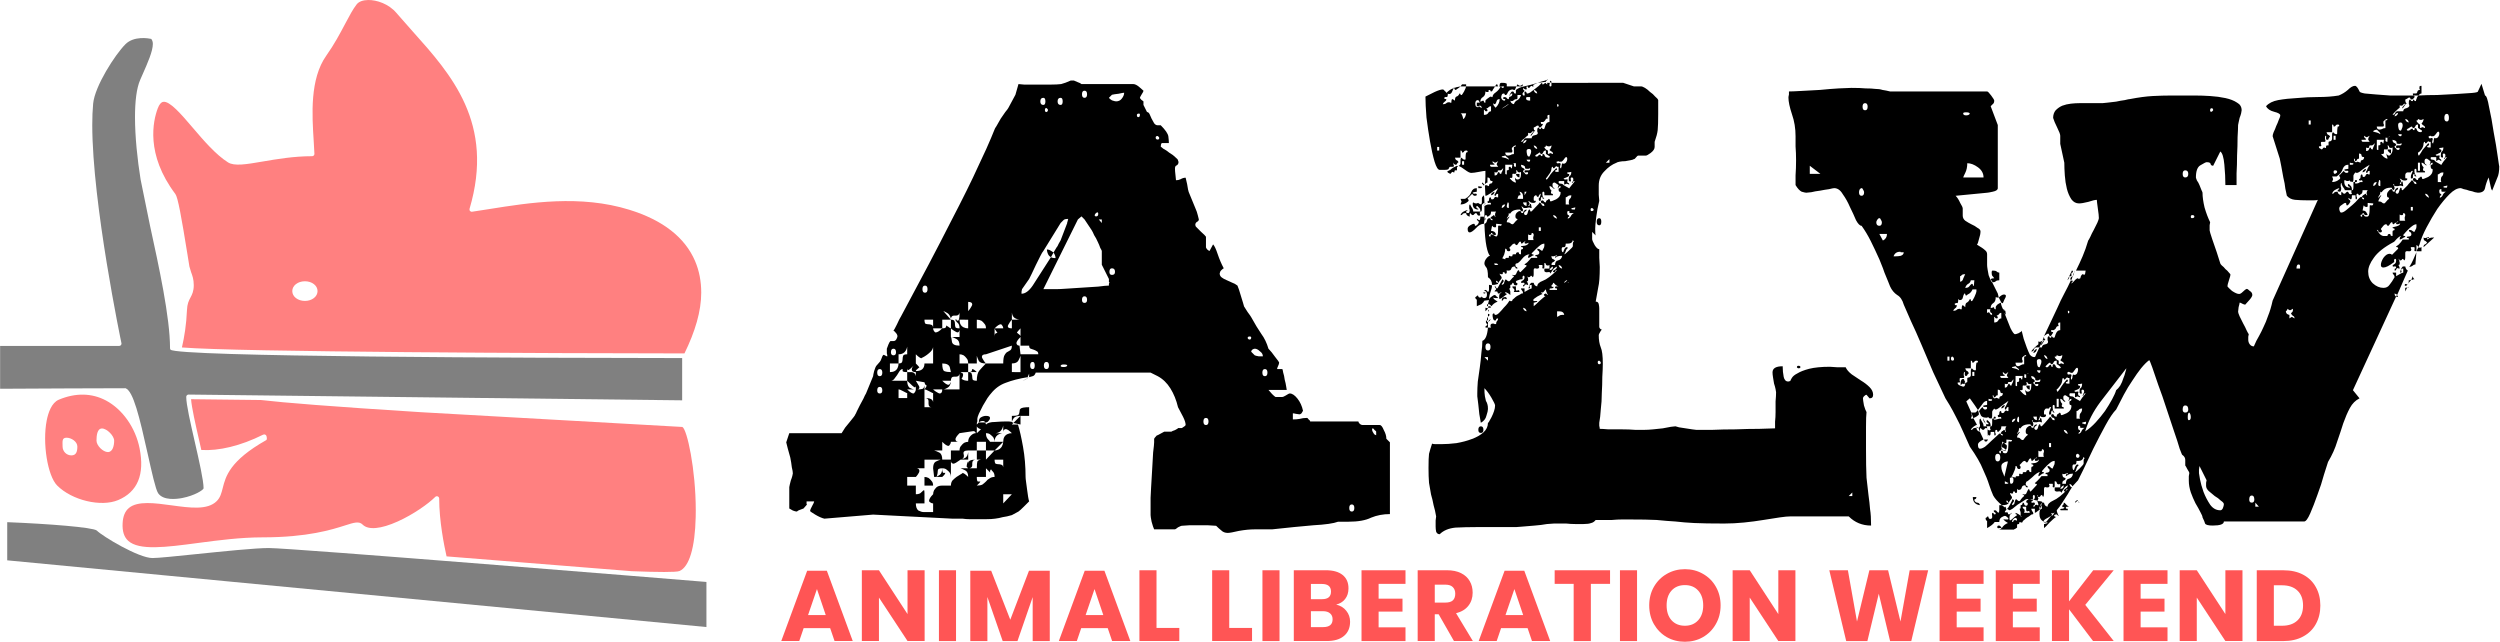
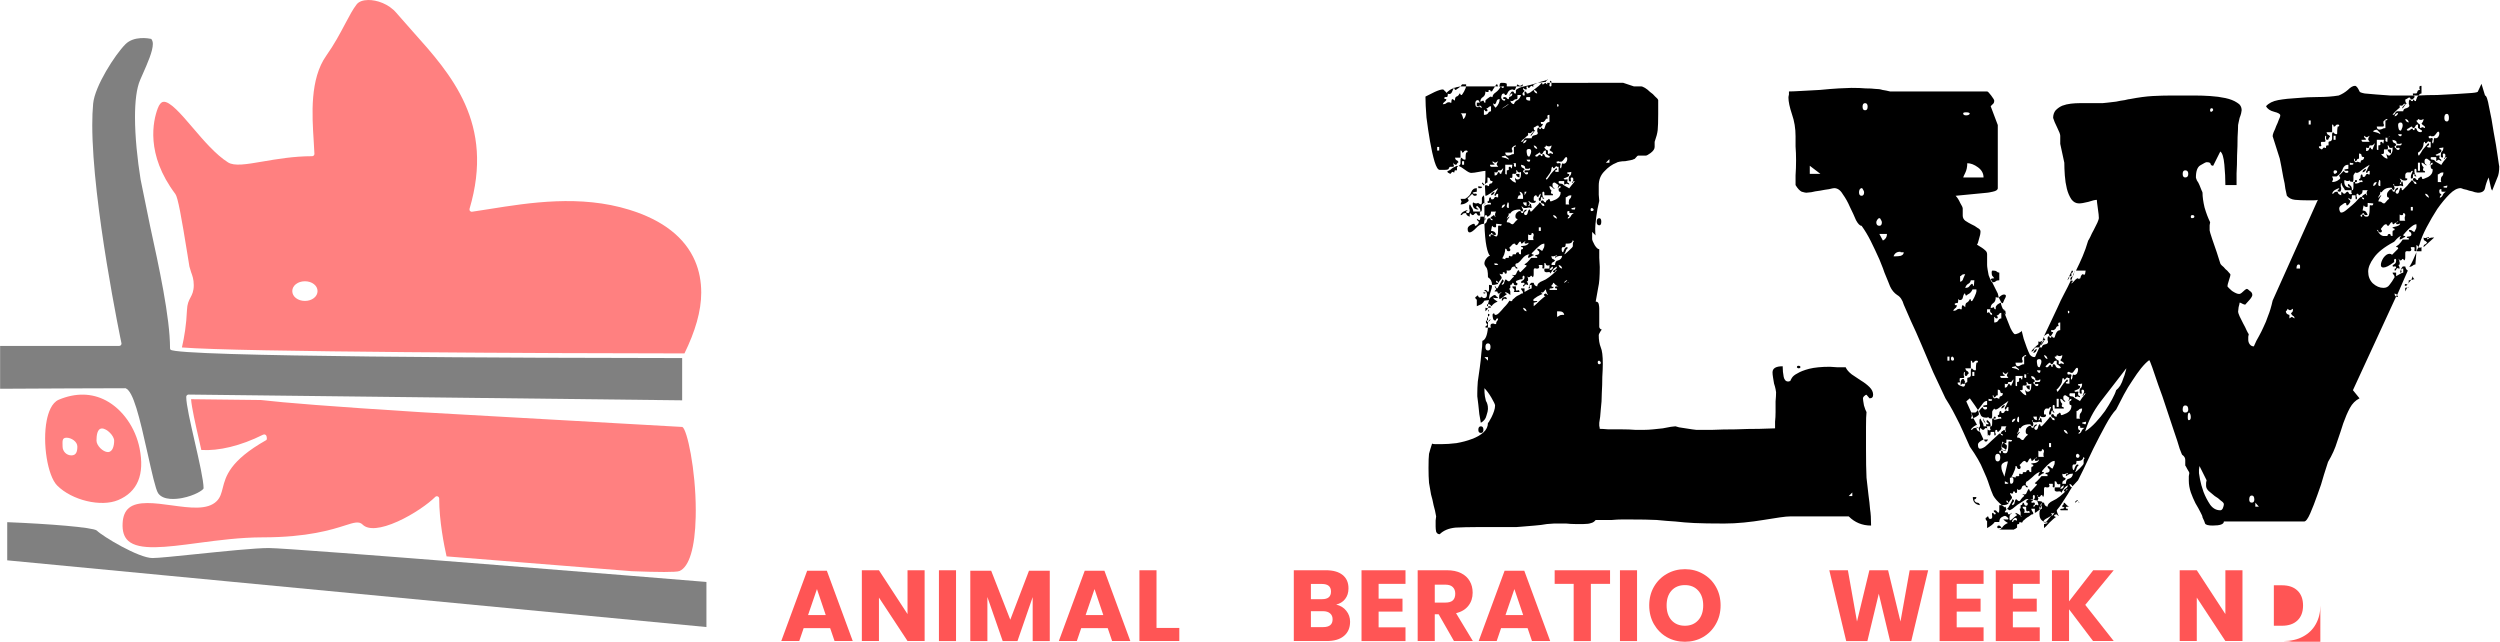
<svg xmlns="http://www.w3.org/2000/svg" xml:space="preserve" height="65.626mm" width="255.66mm" version="1.1">
  <g transform="translate(-79.928 721.7)">
    <g transform="matrix(1.911 0 0 1.914 -371.39 -877.56)">
      <path style="fill:#ff8080" d="m297.84 138.23c1.433 0 2.555 0.87 2.555 1.985 0 1.114-1.123 1.985-2.555 1.985-1.434 0-2.557-0.871-2.557-1.985 0-1.114 1.123-1.985 2.557-1.985zm-23.729-5.249l0.368 2.274 0.345 1.151c0.25 0.665 0.533 1.42 0.533 2.612 0 1.249-0.343 1.895-0.675 2.519-0.332 0.627-0.645 1.218-0.701 2.539-0.123 2.917-0.527 5.397-1.02 7.52 11.138 0.927 75.762 1.187 101.64 1.205 2.169-4.423 3.394-8.537 3.394-12.274 0-2.296-0.414-4.432-1.243-6.37-2.049-4.786-6.521-8.273-13.292-10.364-9.929-3.071-20.154-1.445-28.372-0.137 0 0-3.437 0.531-3.437 0.531-0.159 0.025-0.316-0.032-0.422-0.153-0.105-0.122-0.138-0.29-0.093-0.442 5.134-17.28-3.726-27.15-11.544-35.861 0 0-3.24-3.681-3.243-3.681-1.557-1.844-4.002-2.644-5.729-2.616-1.059 0.018-1.879 0.324-2.305 0.865-0.754 0.951-1.492 2.345-2.347 3.959-1.03 1.942-2.197 4.144-3.798 6.395-3.356 4.716-2.893 11.967-2.555 17.258l0.145 2.577c0.007 0.13-0.04 0.251-0.128 0.343-0.088 0.093-0.212 0.143-0.34 0.143-3.707 0-7.179 0.594-9.968 1.071-3.341 0.572-5.755 0.985-7.039 0.179-2.487-1.564-4.96-4.457-7.141-7.01-2.289-2.678-4.654-5.447-5.974-5.214-0.427 0.074-0.797 0.518-1.098 1.316-0.95 2.522-2.503 9.259 3.563 17.294 0.514 0.682 1.208 4.533 2.475 12.371zm100.07 34.669c-0.065-0.004-52.859-2.979-52.859-2.979-18.39-1.161-27.677-1.916-32.382-2.46-8.352-0.097-13.888-0.161-14.128-0.165 0.121 1.652 0.88 5.014 1.646 8.357 0.145 0.634 0.289 1.266 0.431 1.896 3.497 0.223 7.938-0.817 12.447-3.067 0.107-0.054 0.296-0.095 0.411-0.059 0.298 0.098 0.348 0.392 0.365 0.49 0.032 0.194 0.078 0.546-0.093 0.643-7.406 4.176-8.212 7.352-8.8 9.671-0.261 1.029-0.487 1.918-1.214 2.646-1.853 1.854-5.382 1.37-9.118 0.858-3.374-0.463-6.862-0.941-8.634 0.522-0.787 0.649-1.206 1.654-1.284 3.067-0.088 1.619 0.274 2.78 1.108 3.551 2.207 2.041 7.692 1.315 14.041 0.472 4.058-0.539 8.657-1.149 13.197-1.149 9.09 0 14-1.566 16.638-2.407 1.821-0.581 2.824-0.903 3.557-0.171 1.141 1.142 3.674 0.912 7.134-0.644 3.118-1.405 6.159-3.55 7.553-4.943 0.134-0.133 0.335-0.174 0.51-0.102 0.175 0.073 0.289 0.243 0.289 0.433 0 4.546 1.008 9.541 1.492 11.675 13.032 1.023 27.061 2.153 37.437 2.993 5.323 0.206 9.035 0.235 9.669-0.033 1.975-0.833 3.14-4.702 3.282-10.894 0.01-0.441 0.016-0.88 0.016-1.321 0-8.355-1.769-16.412-2.71-16.881zm-116.19 5.074c-0.985 0-2.306-1.32-2.306-2.304 0-0.985 0.126-2.461 1.112-2.461 0.986 0 2.461 1.476 2.461 2.461 0 0.984-0.281 2.304-1.267 2.304zm-7.378 0.669c-0.986 0-1.786-0.802-1.786-1.786 0-0.985-0.185-1.786 0.801-1.786 0.986 0 2.187 0.802 2.187 1.786 0 0.984-0.217 1.786-1.202 1.786zm13.786-1.441c-0.837-4.17-3.445-7.867-6.806-9.649-2.863-1.518-6.159-1.573-9.53-0.157-1.461 0.614-2.137 2.619-2.446 4.193-0.896 4.563 0.174 11.195 2.119 13.141 2.987 2.987 8.86 4.388 12.323 2.939 3.943-1.651 5.402-5.169 4.34-10.466z" />
      <path style="fill:#808080" d="m290.54 192.1c-2.729 0-9.103 0.657-14.725 1.233-4.114 0.424-7.668 0.789-8.807 0.789-2.808 0-10.096-4.386-11.268-5.556-0.786-0.646-9.736-1.357-18.112-1.688v7.707c0.838 0.081 140.4 13.376 141.42 13.471v-9.106c-6.32-0.518-83.957-6.849-88.506-6.849zm-28.977-32.27c1.557 0.587 2.8 5.698 4.518 13.425 0.767 3.452 1.562 7.024 2.066 7.767 1.042 1.536 3.755 1.196 4.873 0.98 2.532-0.491 4.247-1.607 4.323-1.956 0-1.614-0.911-5.587-1.79-9.43-0.883-3.854-1.717-7.495-1.717-9.039 0-0.124 0.051-0.246 0.139-0.333 0.089-0.087 0.21-0.137 0.335-0.135 0 0 98.891 1.153 99.828 1.164v-8.531c-31.134-0.026-102.42-0.244-103.49-1.708-0.058-0.081-0.09-0.177-0.09-0.276 0-6.212-2.243-16.485-4.045-24.737l-1.909-9.344c-0.648-4.018-1.132-8.626-1.132-12.585 0-3.108 0.298-5.819 1.047-7.531l0.468-1.062c1.034-2.332 2.095-4.723 2.095-6.201 0-0.433-0.122-0.764-0.332-1.014-0.528-0.113-3.482-0.651-5.213 1.08-2.091 2.091-6.192 8.443-6.529 11.987-0.123 1.296-0.179 2.742-0.179 4.304 0 15.917 5.835 43.762 5.9 44.07 0.006 0.033 0.01 0.064 0.01 0.096 0 0.107-0.037 0.21-0.104 0.294-0.09 0.11-0.223 0.174-0.364 0.174h-24.081v8.649c3.338-0.018 25.216-0.135 25.369-0.108z" />
      <g aria-label="ANIMAL LIBERATION WEEKEND" style="fill:#f55">
        <path style="stroke-width:.889;fill:#f55" d="m404.07 208.27h-5.358l-0.89 2.608h-3.639l5.237-14.194h3.983l5.237 14.194h-3.68zm-0.89-2.628-1.779-5.257-1.8 5.257z" />
        <path style="stroke-width:.889;fill:#f55" d="m423.18 210.88h-3.457l-5.783-8.775v8.775h-3.46v-14.295h3.457l5.783 8.856v-8.856h3.457z" />
        <path style="stroke-width:.889;fill:#f55" d="m429.53 196.59v14.295h-3.457v-14.295z" />
        <path style="stroke-width:.889;fill:#f55" d="m448.49 196.69v14.194h-3.457v-8.876l-3.073 8.876h-2.992l-3.094-8.896v8.896h-3.457v-14.194h4.226l3.862 9.887 3.781-9.887z" />
        <path style="stroke-width:.889;fill:#f55" d="m460.21 208.27h-5.358l-0.89 2.608h-3.639l5.237-14.194h3.983l5.237 14.194h-3.68zm-0.89-2.628-1.779-5.257-1.8 5.257z" />
        <path style="stroke-width:.889;fill:#f55" d="m470.08 208.23h4.61v2.649h-8.067v-14.295h3.457z" />
-         <path style="stroke-width:.889;fill:#f55" d="m484.79 208.23h4.61v2.649h-8.067v-14.295h3.457z" />
-         <path style="stroke-width:.889;fill:#f55" d="m494.96 196.59v14.295h-3.457v-14.295z" />
        <path style="stroke-width:.889;fill:#f55" d="m506.42 203.52q1.294 0.303 2.042 1.254 0.768 0.95 0.768 2.204 0 1.84-1.233 2.871-1.213 1.031-3.498 1.031h-6.652v-14.295h6.49q2.184 0 3.377 0.95 1.193 0.95 1.193 2.709 0 1.294-0.687 2.163-0.687 0.849-1.8 1.112zm-5.115-1.092h2.264q1.8 0 1.8-1.537t-1.84-1.537h-2.224zm2.467 5.641q1.921 0 1.921-1.577 0-0.768-0.505-1.193-0.505-0.445-1.436-0.445h-2.446v3.215z" />
        <path style="stroke-width:.889;fill:#f55" d="m515 199.34v2.992h4.832v2.608h-4.832v3.174h5.439v2.77h-8.896v-14.295h8.896v2.75z" />
        <path style="stroke-width:.889;fill:#f55" d="m530.24 210.88-3.094-5.399h-0.789v5.399h-3.457v-14.295h5.904q1.698 0 2.871 0.586t1.759 1.617q0.586 1.011 0.586 2.325 0 1.557-0.869 2.649-0.849 1.092-2.487 1.496l3.397 5.621zm-3.882-7.764h2.143q1.031 0 1.516-0.445 0.485-0.465 0.485-1.355 0-0.849-0.505-1.334-0.485-0.485-1.496-0.485h-2.143z" />
        <path style="stroke-width:.889;fill:#f55" d="m545.13 208.27h-5.358l-0.89 2.608h-3.639l5.237-14.194h3.983l5.237 14.194h-3.68zm-0.89-2.628-1.779-5.257-1.8 5.257z" />
        <path style="stroke-width:.889;fill:#f55" d="m561.81 196.59v2.75h-3.882v11.545h-3.478v-11.545h-3.842v-2.75z" />
        <path style="stroke-width:.889;fill:#f55" d="m567.27 196.59v14.295h-3.457v-14.295z" />
        <path style="stroke-width:.889;fill:#f55" d="m576.95 196.37q2.022 0 3.66 0.95 1.658 0.93 2.608 2.608 0.95 1.658 0.95 3.761 0 2.103-0.971 3.781-0.95 1.678-2.608 2.628-1.638 0.93-3.639 0.93t-3.66-0.93q-1.638-0.95-2.608-2.628-0.95-1.678-0.95-3.781t0.95-3.761q0.971-1.678 2.608-2.608 1.658-0.95 3.66-0.95zm0 3.215q-1.698 0-2.709 1.112-0.991 1.092-0.991 2.992 0 1.88 0.991 2.992 1.011 1.112 2.709 1.112 1.678 0 2.689-1.112 1.011-1.112 1.011-2.992t-1.011-2.992q-0.991-1.112-2.689-1.112z" />
-         <path style="stroke-width:.889;fill:#f55" d="m599.3 210.88h-3.457l-5.783-8.775v8.775h-3.457v-14.295h3.457l5.783 8.856v-8.856h3.457z" />
        <path style="stroke-width:.889;fill:#f55" d="m626.15 196.59-3.417 14.295h-4.286l-2.285-9.564-2.305 9.564h-4.286l-3.417-14.295h3.761l1.84 10.352 2.507-10.352h3.781l2.507 10.352 1.86-10.352z" />
        <path style="stroke-width:.889;fill:#f55" d="m631.92 199.34v2.992h4.832v2.608h-4.832v3.174h5.439v2.77h-8.896v-14.295h8.896v2.75z" />
        <path style="stroke-width:.889;fill:#f55" d="m643.28 199.34v2.992h4.832v2.608h-4.832v3.174h5.439v2.77h-8.896v-14.295h8.896v2.75z" />
        <path style="stroke-width:.889;fill:#f55" d="m657.92 203.58 5.762 7.299h-4.185l-4.853-6.409v6.409h-3.457v-14.295h3.457v6.288l4.893-6.288h4.145z" />
-         <path style="stroke-width:.889;fill:#f55" d="m669.12 199.34v2.992h4.832v2.608h-4.832v3.174h5.439v2.77h-8.896v-14.295h8.896v2.75z" />
        <path style="stroke-width:.889;fill:#f55" d="m689.72 210.88h-3.457l-5.783-8.775v8.775h-3.457v-14.295h3.457l5.783 8.856v-8.856h3.457z" />
-         <path style="stroke-width:.889;fill:#f55" d="m705.47 203.71q0 2.103-0.91 3.74-0.89 1.617-2.588 2.527-1.678 0.91-3.963 0.91h-5.399v-14.295h5.399q2.305 0 3.983 0.89 1.678 0.89 2.568 2.507 0.91 1.617 0.91 3.72zm-7.764 4.084q2.022 0 3.134-1.072 1.132-1.072 1.132-3.013t-1.132-3.013q-1.112-1.072-3.134-1.072h-1.64v8.168z" />
+         <path style="stroke-width:.889;fill:#f55" d="m705.47 203.71q0 2.103-0.91 3.74-0.89 1.617-2.588 2.527-1.678 0.91-3.963 0.91h-5.399h5.399q2.305 0 3.983 0.89 1.678 0.89 2.568 2.507 0.91 1.617 0.91 3.72zm-7.764 4.084q2.022 0 3.134-1.072 1.132-1.072 1.132-3.013t-1.132-3.013q-1.112-1.072-3.134-1.072h-1.64v8.168z" />
      </g>
      <g style="fill:#fff" transform="matrix(.833 0 0 -.833 174.72 864.49)">
        <g aria-label="A" style="fill:#000" transform="scale(1,-1)">
-           <path style="stroke-width:1.067;fill:#000" d="m327.1-869.95h3.208q0.74 0 2.467-0.123 1.851-0.123 3.825-0.247 2.097-0.123 3.825-0.247 1.851-0.247 2.591-0.247v-0.37q0-0.123 0.123-0.37 0-0.123-0.123-0.123 0-0.123 0-0.37v-0.37l-1.727-3.454v-3.331q0-0.123-0.37-0.74-0.247-0.74-0.617-1.48-0.37-0.864-0.864-1.604-0.37-0.864-0.617-1.234l-1.727-2.591-0.74-0.74-0.864 0.74zm-22.453 45.524q0-0.493-0.247-0.987-0.247-0.37-0.74-0.74-0.37-0.37-1.11-0.37 0 0.987 0.247 1.11 0.247 0 0.493 0 0 0.123-0.247 0.493-0.247 0.247-0.493 0.493h-1.974l-0.247-2.097q0-1.234 0.617-1.604 0.74-0.37 1.234-0.493h-3.948v2.097h-1.851q0.617 0.123 0.617 0.617 0 0.37-0.37 0.864-0.247 0.37-0.493 0.617h-2.097v2.097h2.097v2.097q0.987 0 1.357-0.493 0.493-0.493 0.617-0.493t0.123 0.74q0 0.617 0 2.467h-2.097q0 1.234 0.617 1.727 0.74 0.37 1.234 0.37h2.344v-2.097q-0.247 0-0.493-0.123-0.493-0.247-0.493-0.493 0-0.617 0.987-1.604 0-0.493 0.247-0.987 0.247-0.37 0.617-0.74 0.493-0.37 1.357-0.37h2.097q0-0.74 0.37-1.234 0.493-0.493 0.987-0.864 0.617-0.37 0.987-0.617 0.493-0.247 0.493-0.37h-0.123q0.493 0 1.48 0.987 0-1.234-0.74-1.604-0.74-0.37-1.11-0.493h1.851l-0.37-0.37q0-0.74 0.37-1.357v0.617q0-0.987 1.727-0.987-0.74 0.123-0.74 0.864v0.493q0 0.617-0.74 0.74h1.851q0-1.234 0.123-1.604 0.123-0.37 0.864-0.493h-0.987v-2.221h-2.097q-1.357 0-1.11 0.864 0.247 0.864-0.37 1.234 0.493-0.123 0.864-0.37 0.493-0.37 0.617-1.357v1.851h-1.851q-1.357 0.987-1.727 0.987-0.247 0-0.493-0.247-0.123-0.247-0.123-0.493zm28.498-62.549q-0.864 0-1.11 0.247-0.123 0.123-0.74 0.74l-4.195 6.785q-0.247 0.247-0.74 1.234t-1.11 2.221q-0.493 1.11-0.987 2.097-0.493 0.987-0.617 1.234l-1.727 2.467q0 0.123-0.123 0.617 0 0.37 0 0.493 1.357 0 2.714-1.974l4.441-6.909q0.247 0.247 1.11 0.247 0-0.617-0.493-1.357l0.74-1.234q0.247-0.247 0.493-0.864 0.37-0.617 0.493-0.864l1.604-4.195v-0.123q0-0.123 0-0.123 0.123-0.123 0.123-0.247 0-0.247 0.123-0.493zm-26.401 35.037h2.097v2.097q0.74 0 0.864-0.247 0.123-0.37 0.123-0.493 0.37 0 1.11 0.74h-1.851q0.617 0.123 0.617 0.493 0.123 0.247 0.123 0.617t0.123 0.74q0.247 0.247 0.987 0.247 0-1.727 0.617-2.467 0.74-0.864 1.604-1.727h4.195q0-1.604 0.37-2.097 0.37-0.617 0.74-0.74 0.37-0.247 0.617-0.37 0.37-0.247 0.37-1.11h1.851l0.247 2.097h4.318q0-0.617-0.37-0.74-0.37-0.247-0.74-0.37t-0.74-0.247-0.37-0.74h-2.097v-2.097q-0.987 0.987-0.987 1.48 0 0.247 0.247 0.493 0.247 0.123 0.493 0.123h-1.851l-6.292 2.097q-0.987 0-0.987 0.617 0 0.247 0.493 0.987 0.247 0.37 0.493 0.617-1.357 0-1.727-0.617-0.37-0.74-0.493-1.234v1.851h-2.097q0-0.864-0.37-1.234-0.37-0.493-0.74-0.74-0.493-0.247-0.987-0.247zm-6.168 21.096q0.493 0.123 1.234 0.493t0.74 1.727h2.097v-2.221h2.097q0-0.74 0.37-1.11 0.37-0.493 0.74-0.74 0.493-0.247 0.987-0.247 0-0.864 0.617-1.48 0.617-0.617 1.234-0.617-0.123-0.493-0.617-0.493l-3.331 0.493q-0.987 0.987-0.987 1.48 0 0.247 0.247 0.493 0.247 0.123 0.493 0.123h-1.851q0 0.247-0.123 0.493-0.247 0.493-0.493 0.493-0.493 0-1.48-0.987v2.097zm1.974-29.609q0.74 0 0.864-0.247t0.123-0.493q0 0.123 0.123 0.123 0.123 0.123 0.123 0.123 0.123 0 0.247 0.123 0.247 0.247 0.617 0.37v2.097q0.123 0 0.247 1.11 0.123 0.987 1.851 0.987 0-1.234-0.74-1.604-0.74-0.37-1.11-0.493h1.851v-1.727q-0.123 0.617-0.493 0.617-0.247 0-0.987-0.493-0.37-0.247-0.617-0.493v-2.097q0.74 0 0.864 0.37 0.123 0.247 0.123 0.74 0 0.37 0.123 0.74 0.123 0.247 0.987 0.247 0-0.987-0.493-1.357-0.493-0.493-0.493-0.617 0-0.247 0.123-0.247t0.123 0.247q0.123 0.123 0.37 0.123 0.123 0 0.247-0.37t0.123-1.604q-0.123 0.74-0.864 0.74h-0.493q-0.617 0-0.74 0.74-0.247-0.987-0.864-1.357-0.617-0.37-0.987-0.493l1.851 2.097h-2.097zm-2.221 4.565q-0.123 0.617-0.617 1.11-0.37 0.37-0.864 0.74t-0.987 0.617q-0.37 0.123-0.37 0.247h0.123q-0.493 0-1.48-0.987v2.221q0.864 0.864 0.864 0.987-0.123 0-0.493 0.37-0.37 0.247-0.37 0.493 2.097 0 2.097-1.851h2.097zm17.025 22.947q0-1.357 0.987-1.851 0.493-0.247 1.11-0.247-0.987-0.987-1.48-0.987-0.247 0-0.493 0.247-0.123 0.247-0.123 0.493v-1.604q-0.37 1.727-1.851 1.851h1.604q-1.851 0.37-1.851 2.097 0-0.493-0.247-0.987-0.247-0.37-0.74-0.74-0.37-0.37-1.11-0.37 0 0.987 0.493 1.48 0.493 0.493 0.493 0.617h3.208l-2.097 2.097q0.493 0 0.987-0.247 0.987-0.493 1.11-1.851zm-10.61-16.532q-0.123 0.74-0.864 0.74h-0.493q-0.74 0-0.74 0.987h-2.097q0.987 0.987 1.48 0.987 0.247 0 0.37-0.247t0.247-0.493q-0.123 1.11-0.864 1.48-0.617 0.37-0.987 0.37h3.948zm16.902 8.142v2.097h-2.097v2.097l-1.727-0.37 1.727-1.727q-1.11 0-1.604 0.493-0.37 0.493-0.493 0.987v-1.48q1.357 0 1.604-0.247 0.247-0.37 0.247-0.74 0-0.493 0.247-0.74 0.37-0.37 2.097-0.37zm-8.389 16.902q0-0.864-0.37-1.234t-0.493-0.617q-0.247 0.247-0.247 0.493 0.123 0.247 0 0.247 0 0-0.987-0.987v2.097h-2.221q0 0.987 0.247 1.11 0.37 0 0.617 0 0 0.123-0.37 0.493-0.247 0.247-0.493 0.493 0.864 0 1.357-0.247 0.493-0.37 0.864-0.74 0.37-0.493 0.864-0.74 0.493-0.37 1.234-0.37zm-4.318-6.415h2.221v2.221l2.097-2.221h-2.097v-2.097h-2.221zm-12.46-12.707q1.727 0 1.851 0.987v-2.221q0 0.123-0.864-0.37t-1.234-0.493v4.318h1.727q-0.74 0-0.74-0.864v-0.617q0-0.617-0.74-0.74zm-4.441-4.195v-2.097q-0.987 0-1.11-0.247 0-0.247 0-0.493-0.37 0-0.74 0.493-0.247 0.37-0.617 0.987-0.37 0.493-0.74 0.987-0.37 0.37-0.74 0.37zm27.512-2.097v-3.948q-0.123 0.37-0.493 1.11-0.37 0.74-1.604 0.74v2.097zm21.466-66.496q0.123 0.247 0.74 0.617 0.74 0.247 0.987 0.247 0.864 0 1.357-0.617 0.617-0.74 0.617-1.48-0.247 0-1.357 0.247-1.11 0.123-1.604 0.247zm-32.076 55.887h2.221q0-0.74-0.37-1.11-0.37-0.493-0.74-0.74-0.493-0.247-1.11-0.247zm-16.902 16.902v-1.234q0 0.123-0.864-0.37t-1.234-0.493v2.097zm-4.195-6.292q1.357 0 1.851-0.987 0.247-0.493 0.247-1.11h-2.097zm16.902-12.707q0 1.357 0.987 1.851 0.493 0.247 1.11 0.247v-2.097zm-8.512 40.219v-2.097q0.493 0 0.987 0.247 0.37 0.247 0.74 0.74 0.37 0.37 0.37 1.11zm80.19-31.583q0.247 0.123 0.987 0.247 0.74 0 0.987 0 0-0.74-0.74-1.234-0.617-0.617-1.234-0.617-0.247 0-0.617 0.247-0.247 0.247-0.247 0.493zm-82.288 6.168q0.123 0.247 0.37 0.617 0.493 0.74 0.493 0.987 0 0.493-0.617 0.493 0.987 0 1.357-0.123 0.37-0.123 0.493-0.864v0.987q0.493-0.617 0.493-0.864t-0.247-0.247q-0.123-0.123-0.247-0.617zm16.902 10.116q-0.247-0.37-0.617-0.37-0.617 0-0.987 0.37 0-0.987 0.493-1.234 0.617-0.37 1.234-0.37 0.987 0 0.987 0.493 0 0.37-0.37 0.74-0.247 0.37-0.74 0.37zm-10.486-14.311q0 1.604 0.493 1.851 0.617 0.247 1.604 0.247 0-0.123-0.247-1.11-0.247-0.987-1.851-0.987zm-10.61 0q0.74 0 0.864-0.37t0.123-0.74 0.123-0.74 0.987-0.37v-1.851q-0.37 1.851-2.097 1.851zm2.097 4.195q0 1.234 0.617 1.727 0.74 0.37 1.234 0.37h-1.851q0.987 0.987 1.48 0.987 0.247 0 0.493-0.493 0.123-0.247 0.123-0.493v-0.987q0 0.493-0.247 0.493t-1.851-1.604zm14.804-2.097h-1.851q0.247 0.123 0.37 0.247 0.247 0 0.247 0.37 0 0.493-0.37 0.987 0.493 0.493 1.604 0.493zm8.512 31.829 2.097-2.221h-2.097zm-19.122-44.537q0 0.74 0.247 0.987 0.37 0.123 0.74 0.123t0.617 0.123q0.37 0 0.493 0.617v-1.851zm17.025 33.927q0 0.74 0.247 0.987 0.37 0.123 0.74 0.123t0.617 0.123q0.37 0 0.493 0.617v-1.851zm12.707-50.952q0.247 0 0.617 0.123 0.493 0.247 0.987 0.617l-0.617 1.11q-0.617-0.247-0.864-1.11-0.123-0.37-0.123-0.74zm-0.864-36.764q-0.74 0-0.74 0.864t0.74 0.864q0.493 0 0.493-0.864t-0.493-0.864zm4.195 0q-0.74 0-0.74 0.864t0.74 0.864q0.493 0 0.493-0.864t-0.493-0.864zm70.691 98.573q-0.617 0-0.617 0.864t0.617 0.864 0.617-0.864-0.617-0.864zm-114.61-32.816q-0.617 0-0.617 0.864t0.617 0.864 0.617-0.864-0.617-0.864zm56.38-24.427q-0.617 0-0.617 0.864 0 0.74 0.617 0.74 0.74 0 0.74-0.74 0-0.864-0.74-0.864zm-6.662-43.056q-0.617 0-0.617 0.864t0.617 0.864 0.617-0.864-0.617-0.864zm29.485 79.327q-0.617 0-0.617 0.864t0.617 0.864 0.617-0.864-0.617-0.864zm14.311-11.844q-0.617 0-0.617 0.864t0.617 0.864 0.617-0.864-0.617-0.864zm-53.049-1.727q-0.617 0-0.617 0.864t0.617 0.864 0.617-0.864-0.617-0.864zm-3.331 0q-0.617 0-0.617 0.864t0.617 0.864q0.493 0 0.493-0.864t-0.493-0.864zm-37.134 6.045q-0.617 0-0.617 0.864 0 0.74 0.617 0.74t0.617-0.74q0-0.864-0.617-0.864zm3.331-9.253q-0.617 0-0.617 0.864 0 0.74 0.617 0.74t0.617-0.74q0-0.864-0.617-0.864zm46.387-12.707q-0.617 0-0.617 0.864 0 0.74 0.617 0.74t0.617-0.74q0-0.864-0.617-0.864zm-34.544 41.699q-0.74 0-0.987 0.247-0.123 0.247-0.123 0.617t-0.123 0.74q0 0.37-0.37 0.493 0.493-0.123 0.987-0.493 0.617-0.493 0.617-1.604zm-2.221-33.927q0 0.247 0.123 0.493 0.247 0.493 0.493 0.493 0.617 0 1.604-0.987zm0 14.804q0.247 0.247 0.617 0.493 0.74 0.493 0.987 0.493 0.617 0 0.617-0.987zm8.512-18.999q0.247-0.247 0.493-0.617 0.493-0.74 0.493-0.987 0-0.617-0.987-0.617zm10.61 2.097q-0.247 0.247-0.493 0.617-0.493 0.74-0.493 0.987 0 0.493 0.987 0.493zm-2.097 2.097q0-0.247-0.123-0.493-0.247-0.493-0.493-0.493-0.493 0-1.48 0.987zm-21.22 10.61q-0.987 0-0.987-0.617 0-0.493 0.493-0.987-1.11 1.11-1.357 1.11-0.247 0-0.247-0.493v0.987h1.11q0.864 0.123 0.987 0.987zm110.91 14.434q0.123 0.247 0.37 0.617 0.37 0.247 0.493 0.247v-0.864q0-0.123-0.37-0.37-0.247-0.37-0.493-0.493 0 0.123-0.123 0.247 0 0.123 0 0.247zm-74.145-16.038q0-0.247-0.864-0.247-0.74 0-0.74 0.37 0 0.247 0.74 0.247t0.864-0.37zm-11.597-11.103q-0.37 0-1.11-0.37-0.617-0.37-0.74-1.357v1.727zm-10.363 27.512q0.987-0.864 0.987-0.987-0.247 0-0.617-0.247t-0.37-0.493zm29.362-53.543q-0.247 0-0.493 0.247t-0.247 0.493 0.37 0.247q0.493 0 0.493-0.617 0-0.247-0.123-0.37zm-25.044 30.226q0-0.74 0.247-0.864t0.493-0.123q-0.123 0-0.123-0.123-0.123-0.123-0.123-0.123 0-0.123-0.123-0.247-0.247-0.247-0.37-0.617zm6.292-2.097q-0.864 0.864-0.864 1.11 0.123 0 0.37 0.247 0.37 0.247 0.493 0.493zm33.31-46.634q-0.493 0-0.493 0.37 0 0.493 0.493 0.493 0.37 0 0.37-0.37 0-0.247-0.37-0.493zm-27.018-6.785q-0.37 0-0.37 0.493t0.37 0.493q0.37-0.123 0.37-0.493 0-0.247-0.37-0.493zm22.7 1.604q0-0.247-0.247-0.247-0.493 0-0.493 0.37 0 0.493 0.37 0.493t0.37-0.617zm27.018 54.036q0-0.247-0.37-0.247-0.493 0-0.493 0.37 0.123 0.37 0.493 0.37t0.37-0.493zm-36.271-27.758v-0.864h-0.74zm-17.765 37.381q-0.617 0.617-1.48 0.864 0.617-0.247 0.987-0.493 0.37-0.37 0.493-0.37zm-31.089-14.558q7.649-14.188 12.09-22.947 4.565-8.759 6.785-13.694 2.344-4.935 3.084-6.785 0.74-1.851 0.864-2.097 0-0.123 0.493-0.864 0.493-0.864 0.987-1.727 0.617-0.864 1.11-1.604 0.617-0.74 0.74-0.987l1.727-3.208 0.74-2.591q0.37 0 1.357 0.123 0.987 0 2.097 0 1.234 0 2.467 0t1.974 0q1.48 0 2.467-0.123 0.987-0.247 2.344-0.864h0.74q0.247 0.123 0.864 0.37 0.74 0.247 0.987 0.493h12.584q0.617 0 1.48 0.74 0.864 0.74 0.987 0.864 0 0.247-0.493 0.987-0.37 0.617-0.37 0.74t0.37 0.493q0.37 0.247 0.493 0.37v0.864l0.864 1.727q0.37 0 0.617 0.493t0.493 1.11q0.37 0.617 0.617 1.11 0.37 0.493 0.864 0.493h0.74q1.727 1.727 1.851 2.714 0.123 0.987 0.123 1.604h-1.727q-0.247 0.247-0.247 0.864 0 0 0.617 0.493 0.74 0.37 1.48 0.987 0.864 0.493 1.48 1.11 0.617 0.493 0.617 0.74l0.123 0.37q0 0.617-0.493 0.864-0.37 0.123-0.37 0.74t0.123 1.604q0.123 0.987 0.123 1.234 0.617 0 1.11-0.247 0.617-0.37 1.234-0.37 0.247 0.987 0.37 1.604 0.247 1.604 0.37 1.851l1.727 4.195q0.247 0.493 0.493 1.48 0.247 0.864 0.247 0.987 0 0.37-0.493 0.617-0.37 0.247-0.37 0.74l0.123 0.37q0.247 0.247 1.234 1.234 1.11 0.987 1.234 1.234v2.591q0.247 0.617 0.864 0.864l0.864-1.604q0.493 0.493 1.11 2.344 0.617 1.851 1.48 3.454-0.247 0.123-0.617 0.493-0.247 0.247-0.247 0.37l-0.123 0.37q0 0.617 0.493 0.987t1.11 0.617q0.617 0.247 1.357 0.617 0.74 0.247 1.357 0.74 0.123 0.247 0.37 0.987t0.493 1.604q0.247 0.74 0.493 1.604 0.247 0.74 0.247 0.864 0.123 0.247 0.864 1.357 0.74 0.987 0.864 1.234 1.357 2.467 2.467 4.071 1.11 1.48 1.727 3.578 0.74 0.74 1.604 1.974 0.987 1.234 0.987 1.357 0 0.37-0.247 0.864t-0.247 0.74h1.234q0.123 0 0.247 0.864 0.247 0.74 0.37 1.727 0.247 0.864 0.37 1.727 0.123 0.74 0.123 0.74h-4.441q0.247 0.247 0.864 0.987 0.617 0.617 0.864 0.74h1.604q0.247 0 0.864-0.37 0.74-0.493 0.987-0.493 0.864 0 1.851 1.234 0.987 1.234 1.357 2.961-0.123 0.247-0.37 0.617-0.247 0.247-0.493 0.247t-0.864-0.123q-0.493-0.123-0.74-0.123v1.48q0.864 0 1.604-0.123 0.864-0.247 1.851-0.247 0.123 0 0.37 0.37 0.37 0.247 0.37 0.493h11.72q0 0.247 0.37 0.617 0.37 0.247 0.617 0.247h4.195q0.493 0 0.987 1.234 0.617 1.11 0.617 2.097l0.864 0.864v17.395q-2.467 0-4.565 0.864-1.974 0.987-5.552 0.987h-2.467q-1.604 0.617-6.045 0.864-4.318 0.37-9.993 0.987h-4.195q-1.727 0-3.825 0.37-2.097 0.493-2.714 0.493-0.987 0-1.604-0.617-0.617-0.493-1.234-1.11-0.37 0-1.974-0.123-1.604 0-2.221 0-0.74 0-2.344 0-1.604 0.123-1.851 0.123-0.123 0-0.864 0.37-0.617 0.493-0.74 0.493h-5.058q-0.247-0.493-0.617-1.851-0.247-1.234-0.247-1.604v-4.195q0-0.493 0.123-2.467t0.247-4.195q0.123-2.344 0.247-4.318 0.247-1.974 0.247-2.467v-0.864q0.123-0.247 0.37-0.493 0.247-0.37 0.493-0.37l1.604-0.864h1.727q0.123-0.123 0.864-0.37 0.74-0.37 0.74-0.493h0.864q0.123 0 0.247-0.123t0.37-0.247 0.37-0.37q0-0.74-0.617-1.974t-1.234-2.344q-0.617-2.591-1.851-4.565-1.234-1.974-3.084-2.961l-1.727-0.864h-27.882q-0.247 0.74-0.74 0.864-0.37 0.123-0.864 0.247v-0.864l-0.37 0.864q-3.084 0.493-5.305 1.357-2.097 0.74-3.578 2.591-0.247 0.247-0.864 1.11-0.493 0.864-1.11 1.851-0.493 0.987-0.987 1.974-0.37 0.864-0.37 1.234v0.617q-0.123 0.247-0.123 0.617v0.123l0.493-0.493h1.604q0 0.123 0 0.247 0.123 0 0.123 0.123v0.123q0.617-0.617 2.221-0.617 1.604-0.123 2.467-0.123h0.74q0.493 0 0.864 0.123l0.37 0.247-0.37 0.37h1.48q0.617 1.974 1.234 5.428t0.617 7.279q0 0.37 0.123 1.234t0.247 1.851q0.123 0.864 0.247 1.727 0.123 0.74 0.247 1.11-0.247 0.247-1.234 1.234t-1.357 1.234l-1.604 0.864q-1.234 0.37-2.221 0.493-0.864 0.247-1.851 0.37-0.864 0.123-2.097 0.123-1.11 0-2.837 0-0.493 0-1.357 0-0.74 0-1.604-0.123-0.864 0-1.604 0-0.74 0-0.864 0l-19.246-0.987-11.844 0.987q-0.987-0.247-2.221-0.987t-1.234-0.864q0-0.37 0.493-1.234t0.493-1.11h-1.851v0.617q0 0.123 0.123 0.123l-0.864 0.987q-0.247 0.123-0.987 0.37-0.37 0.123-0.617 0.37-0.37 0-0.987-0.247-0.617-0.37-0.864-0.493v-5.181q0-0.123 0.123-0.617t0.247-0.987q0.247-0.617 0.37-1.11 0.123-0.493 0.123-0.617 0-0.493-0.247-1.48-0.123-1.11-0.37-2.344-0.37-1.234-0.617-2.221-0.247-1.11-0.37-1.48l0.74-2.221h12.707q0.37-0.617 0.864-1.357 0.617-0.74 1.11-1.357 0.617-0.74 0.987-1.234t0.37-0.617q0.123-0.123 0.37-0.74 0.37-0.74 0.74-1.48 0.493-0.864 0.864-1.604 0.37-0.864 0.617-1.234l1.727-4.195q0-0.247 0.247-1.234 0.37-1.11 0.493-1.234l0.864-0.987q0.247-0.247 0.493-0.987t0.493-0.74q0 0 0.493 0.247 0.123 0.123 0.37 0.123 0-0.37-0.123-0.74 0-0.493 0-1.11 0.123-0.37 0.37-0.987t0.493-0.864h0.74q0.493 0 0.74-0.493t0.247-0.74l-0.123-0.37q-0.123-0.247-0.37-0.493-0.247-0.37-0.493-0.37 0.247-0.37 0.864-1.604 0.617-1.357 0.864-1.727zm5.922-7.649q-0.617 0-0.617 0.864t0.617 0.864 0.617-0.864-0.617-0.864z" />
-         </g>
+           </g>
        <g aria-label="W" style="fill:#000" transform="scale(1,-1)">
          <path style="stroke-width:1.067;fill:#000" d="m666.78-893.57q-0.247 0-0.247-0.247 0.123-0.37-0.123-0.37-0.37 0-0.37 0.37v0.247q0 0.37 0.247 0.493 0.247 0 0.247 0.37-0.37 0-0.37 0.617 0.617-0.247 0.74-0.74 0.247-0.493 0.74-0.74zm1.234-1.48q-0.247 0-0.617 0.123-0.37 0-0.37 0.247 0.123 0.123 0.37 0.123h0.493zm-88.95 58.724q-0.247 0-0.247-0.247 0.123-0.247-0.123-0.247-0.37 0-0.37 0.247v0.247q0 0.37 0.247 0.493 0.247 0 0.247 0.493-0.37 0-0.37 0.493 0.617-0.247 0.74-0.74 0.247-0.493 0.74-0.74zm1.234-1.48q-0.247 0-0.617 0.123-0.37 0-0.37 0.247 0.123 0.123 0.37 0.123 0.123 0.123 0.493 0.123zm-0.617 8.512q-0.247 0.987-1.234 0.987h-0.493q0 0.987-0.493 0.864t-0.493 0.493q0 0.864 0.37 0.864 0.37-1.357 0.864-1.357 0.247 0 0.247 0.247-0.37 0.247-0.493 0.74t-0.37 0.864q0.247 0 1.11-0.864 0.987-0.987 0.987-1.234v-0.617q0-0.493 0.247-0.617zm75.502-39.602q0 0.617 0.37 0.74l-10.486 22.7 1.604 1.974q-1.48 0.74-2.344 2.344-0.864 1.604-1.604 3.701-0.617 1.974-1.48 4.441-0.74 2.467-2.221 4.935-0.247 0.74-0.987 3.084-0.617 2.344-1.604 4.935-0.864 2.467-1.727 4.441-0.864 1.974-1.48 1.974h-19.492q0 0.987-2.714 0.987-1.604 0-1.851-0.493-0.123-0.493-0.617-1.48 0-0.37-0.493-1.234-0.493-0.987-1.234-2.221-0.617-1.234-1.11-2.591-0.493-1.48-0.493-2.837 0-0.493 0-1.11 0.123-0.617 0.123-0.74 0-0.247-0.493-0.987-0.37-0.74-0.493-0.864v-1.357q0-0.74-0.74-1.234 0 0.123-0.617-1.48-0.493-1.727-1.357-4.195-0.864-2.591-1.851-5.552-0.987-3.084-1.974-5.675-0.864-2.591-1.48-4.318-0.617-1.727-0.74-1.727-0.864 0.617-1.974 1.974-0.987 1.234-2.097 2.961-1.11 1.604-2.097 3.454-0.987 1.851-1.851 3.578-1.11 1.11-2.591 3.825-1.48 2.714-2.961 5.675-1.357 2.837-2.467 5.181-1.11 2.221-1.234 2.467l-1.357 1.48q-0.247-0.493-0.74-0.617 0.123 0.74 0.617 0.864-0.37 0.493-0.987 1.604-0.617 0.987-1.357 2.097-0.617 0.987-1.357 1.851-0.617 0.74-0.987 0.74h-0.123q-0.247 0-0.247-0.123 0 0.247 0.247 0.493 0 0.123-1.11 0.74-0.987 0.493-0.987 0.864-0.987-0.493-0.987-1.851 0-1.234 0.617-1.234l-0.123-0.864q0-0.123 0-0.247 0.123-0.247 0.123-0.37h0.493q0.123 0.864 0.864 0.987 0-0.864 1.357-1.48 1.48-0.617 3.578-2.837-0.37 0-0.493 0.37 0 0.247-0.247 0.247t-0.247-0.247q0.247-0.37 0.493-0.493 0.37-0.123 0.493-0.74-0.617 0.247-0.987 0.864-0.37 0.493-0.617 0.987 0-0.493-0.74-0.37-0.617 0.123-0.864-0.247v-0.74h1.357v-0.864q-0.123 0-0.247 0.123 0 0-0.123 0-0.37 0-0.493-0.37 0-0.37-0.493-0.37v1.11q0 0.37-0.247 0.37t-0.247-0.247q0.123-0.37 0-0.617h-0.864v0.247q0 0.123 0.123 0.123 0 0.617-0.74 0.493-0.617-0.247-0.617 0.37v1.11q0 0.617-0.247 0.864-0.123-0.493-0.37-0.493-0.123 0-0.247 0.247t-0.37 0.247-0.247-0.247q0.123-0.247-0.123-0.247 0.123 0.37 0.123 0.617 0.123 0.123 0.123 0.37-0.123 0-0.123 0.123v0.247q-0.37 0-1.11-0.247 0.37-0.123 0.37-0.617t-0.247-0.493-0.247 0.493q0.123 0.493-0.123 0.493-0.37 0-0.493 0.123-0.247 0-0.493 0-0.123-0.123-0.247-0.123-0.37 0-0.987 0.493-0.617 0.37-1.357 0.864-0.617 0.493-1.234 0.987-0.617 0.37-0.74 0.37l-0.617-0.37q0.247 0 0.74-0.987 0.617-1.11 0.617-1.357 0.37 0.247 0.37 0.37 0 0.247-0.247 0.493t-0.247 0.617q0.617-0.123 0.617-0.617 0.123-0.617 0.37-0.864 0.493 0.493 0.74 0.493t0.493-0.493q0.37-0.493 0.74-0.74 0-0.247-0.247-0.247-0.123 0-0.123-0.247 0.123 0.123 0.37 0.123 0.493 0 0.617-0.493 0.247-0.617 0.493-0.864 0.247 0.247 0.247 0.493 0 0.123 0.247 0.123l1.48-1.604q0-0.247-0.247-0.247t-0.247-0.247q0 0.123 0.617-0.493t0.987-1.11h1.48q0-0.617-0.247-0.493t-0.247-0.247q0.123-0.123 0.493-0.123 0.493-0.123 0.493-0.493t-0.247-0.493-0.247-0.617q0.493 0 0.74 0.37 0.247 0.247 0.493 0.247 0.123-0.37 0.247-0.617 0.247-0.37 0.247-0.74v-0.493q-0.493 0-0.987 0.37t-0.987 0.864-1.11 1.234q0 0.247 0.247 0.247t0.247 0.247q-0.247 0-0.74 0.37-0.37 0.37-0.617 0.37 0-0.37 0.123-0.617 0.123-0.123 0.247-0.37-0.617 0-1.851 1.234-1.234 1.11-1.48 1.11 0 0.247-0.123 0.37 0 0 0 0.123 0 0.37 0.247 0.493 0.247 0 0.247 0.37-0.493 0-0.493-0.247t-0.247-0.247q-0.617 0-0.74 0.617-0.123 0.493-0.74 0.493-0.123 0-0.247-0.123 0-0.123-0.123-0.123v0.617q0 0.37-0.247 0.37t-0.247-0.123q0-0.247-0.247-0.247t-0.247 0.247q0.123 0.247-0.123 0.247t-0.37 0q-0.123-0.123-0.247-0.123 0 0.247 0.247 0.617 0.247 0.247 0.247 0.493t-0.493 0.74q-0.37 0.493-0.247 0.493-0.247 0-0.247-0.247t-0.37-0.247q0 0.493 0.247 0.493t0.247 0.247l-0.493 0.247q-0.37 0.123-1.11 0.123-1.48-1.234-2.097-2.344-0.493-1.11-0.987-2.591-0.493-1.604-1.48-3.701-0.864-2.221-3.208-5.552-0.74-1.727-1.604-3.578-0.864-1.974-1.727-3.578-0.864-1.727-1.604-2.961-0.74-1.234-0.987-1.604-1.357-2.837-2.961-6.292-1.48-3.454-2.837-6.662t-2.591-5.798q-1.11-2.591-1.727-3.948-0.493-1.727-1.604-2.344-1.11-0.74-1.727-2.097-0.123-0.247-0.493-1.234t-0.864-2.097q-0.37-1.11-0.74-1.974-0.37-0.987-0.493-1.234-1.11-2.467-2.097-4.441-0.987-1.974-2.221-3.701-0.617 0-1.357-1.357-0.617-1.48-1.48-3.208-0.74-1.727-1.727-3.084-0.864-1.48-2.097-1.48-0.247 0-1.234 0.247-0.987 0.123-2.221 0.37-1.11 0.123-2.097 0.37-0.987 0.123-1.234 0.123t-1.11-0.247q-0.74-0.37-1.48-1.604 0-0.74 0-2.344 0.123-1.727 0.123-3.701 0-1.727-0.123-3.331 0-1.727 0-2.467 0-2.837-0.864-5.305-0.864-2.591-0.864-4.071 0-0.247 0.123-0.74 0-0.617 0-0.74 0.864 0 2.961-0.123 2.221-0.123 4.565-0.247 2.467-0.247 4.565-0.37 2.221-0.123 3.084-0.123 2.097 0 3.454 0.123 1.357 0 2.344 0.123 0.987 0 1.727 0.247 0.864 0.123 1.851 0.37h23.564q0.247 0 0.987 0.987t0.74 1.234q0 0.617-0.37 0.864-0.247 0.247-0.493 0.493l1.727 4.565v15.298q0 0.617-1.234 0.864-1.11 0.247-1.357 0.247l-7.649 0.74q0.617 0.617 1.11 1.727 0.617 0.987 0.617 1.357v1.727q0 0.74 0.617 1.234 0.74 0.493 1.48 0.864 0.864 0.37 1.48 0.864 0.74 0.37 0.74 0.864 0 0.74-0.37 1.851-0.247 1.11-0.493 1.357 1.48 0.864 1.974 1.357 0.493 0.37 0.493 0.987v2.591q0 0.37 0.123 1.11 0.123 0.617 0.247 1.357 0.247 0.617 0.493 1.234 0.247 0.493 0.37 0.493l1.357 2.714 0.247 0.987q-0.247 0-0.493 0-0.123-0.123-0.247-0.123 0 1.11-0.617 1.48-0.617 0.37-0.617 1.234 0.247-0.123 0.37-0.123t0.247-0.123q0.247 0 0.247 0.247t0.37 0.247v-0.493q0-0.247 0.37-0.617 0.493-0.37 0.864-0.493 0.123 0.864 0.617 1.727l0.247 0.74q0.864 2.221 1.48 3.701 0.74 1.48 1.11 1.48 0.247 0 0.864-0.247 0.74-0.37 0.74-0.617 0.247 0.864 0.493 1.974 0.37 1.11 0.74 2.097 0.37 0.987 0.74 1.727 0.493 0.617 1.11 0.617 0.247 0 0.37-0.493 0.247-0.493 0.864-1.851h0.617q0-0.617 0.74-0.74t0.74-0.617q0-0.247-0.123-0.37 0-0.123 0-0.37 0-0.493 0.247-0.617 0.247 0 0.247 0.247 0 0.123 0.247 0.123t0.123-0.123q0-0.247 0.123-0.247t0.247 0.247q0.123 0.123 0.37 0.123 0.123 0 0.37-0.864 0.37-0.987 1.11-0.987v-1.851q-0.493 0-0.493 0.247t0 0.37q0.123 0.123 0.123 0.247-0.493 0-0.617 0.37t-0.617 0.617h-0.617q0 0.493 0.247 0.493 0.247-0.123 0.247 0.123-0.123 0.247-0.247 0.37-0.123 0.247-0.247 0.37-0.123 0-0.247 0.123-0.247-0.247-0.247-0.37 0-0.247-0.247-0.247t-0.493 0.247q-0.247 0.123-0.493 0.37l3.208-6.785q0.864-1.974 1.727-3.578 0.864-1.604 1.604-3.208 0.123 0 0.123 0.123 0.123 0 0.247 0h0.123q0 0.123-0.247 0.37-0.123 0.123-0.123 0.247t0.493-0.37q0.493-0.617 0.987-0.864 0.123 0 0.123 0.123 0.123 0 0.247 0 0.37 0 0.37-0.37 0.123-0.493 0.493-0.74 0.123 0 0.247 0.123 0.123 0 0.247 0t0.247-0.987h-2.344q0.864-1.727 1.604-3.454 0.74-1.727 1.357-3.825 0.123-0.123 0.493-0.864 0.37-0.864 0.864-1.727 0.493-0.987 0.864-1.727 0.37-0.864 0.37-1.11 0-0.74-0.247-2.344-0.247-1.727-0.247-2.097-0.617 0-2.097 0.493-1.48 0.37-2.221 0.37-1.11 0-1.851-0.987-0.74-1.11-1.11-2.591-0.37-1.48-0.493-3.208t-0.123-3.084l-0.987-4.565v-1.974q0-0.493-0.74-1.974t-0.987-2.344q0-1.11 0.617-1.851 0.74-0.74 1.604-1.11 0.987-0.37 2.097-0.493t2.097-0.123h5.552q0.247 0 1.234-0.123t2.097-0.247q1.11-0.247 2.097-0.37 0.987-0.247 1.234-0.247 3.208-0.617 5.552-0.74 2.467-0.123 4.318-0.123h6.045q1.604 0 3.578 0.123t3.701 0.493 2.837 1.11q1.11 0.617 1.11 1.851 0 0.123-0.123 0.74-0.123 0.493-0.37 1.11-0.123 0.493-0.247 1.11-0.123 0.493-0.123 0.617 0 0.864-0.123 2.961 0 2.097-0.123 4.441 0 2.221-0.123 4.318 0 2.097 0 2.837h-2.714q0-2.344-0.247-4.935-0.247-2.714-0.987-3.208l-1.727 3.454q-0.493 0-0.617-0.37 0-0.493-0.987-0.493-0.247 0-1.48 0.74-1.11 0.617-1.11 2.961 0 0.123 0.247 0.74 0.37 0.493 0.617 1.11 0.247 0.617 0.493 1.234 0.247 0.493 0.247 0.617 0 1.48 0.493 3.578 0.617 2.097 1.357 3.578 0 0.123-0.123 0.74 0 0.617 0 1.234 0 0.247 0.617 2.097t1.11 3.208l0.864 2.714q0 0.123 0.37 0.493 0.493 0.37 0.864 0.864 0.493 0.37 0.864 0.864 0.37 0.37 0.37 0.493 0 0.247-0.37 1.357-0.37 1.11-0.37 1.48 0.123 0.247 1.11 1.11 1.11 0.74 1.727 0.74 0.37 0 0.864-0.493 0.617-0.617 0.987-0.74 0.247 0 0.74 0.493 0.617 0.37 0.617 0.987 0 0.37-0.617 1.11-0.617 0.74-1.11 1.234-0.247 0-0.74-0.247-0.37-0.247-0.617-0.247 0 0.247-0.247 1.11-0.123 0.864-0.123 1.11 0 0.247 0.37 1.11 0.37 0.74 0.864 1.727 0.493 0.864 0.864 1.727 0.37 0.74 0.493 0.864 0 0.123-0.123 0.617 0 0.37 0 0.74 0 0.617 0.37 1.11 0.37 0.493 0.987 0.493 0.617-1.48 1.234-2.467 0.617-1.11 1.11-2.221 0.617-1.234 1.11-2.714 0.617-1.48 1.11-3.701l10.98-24.427q-0.247 0.123-0.987 0.123t-1.604 0q-1.604 0-2.961-0.123-1.234-0.123-1.974-0.987-0.123-0.493-0.37-1.727-0.123-1.234-0.493-2.714-0.247-1.48-0.493-2.714-0.247-1.357-0.37-1.851l-1.727-5.428q0-0.37 0.247-0.987 0.37-0.74 0.617-1.48 0.37-0.74 0.617-1.48 0.37-0.74 0.37-1.11 0-0.493-1.48-0.864t-1.974-1.357q0.987-1.11 2.961-1.48 2.097-0.37 4.565-0.493 2.591-0.247 5.181-0.247 2.714 0 4.935-0.37 1.234-0.493 2.221-1.357 0.987-0.987 1.727-0.987 0.493 0 1.11 1.357 0 0.247 1.234 0.493 1.234 0.123 2.837 0.247 1.727 0.123 3.331 0.247 1.604 0 2.467 0h3.208q0.123 0.247 0.247 0.247 0.123-0.123 0.123 0-0.123 0.247-0.247 0.37-0.37 0.37-0.493 0.37-0.37-0.123-0.37-0.247 0-0.247-0.247-0.247t-0.493 0.247q-0.247 0.123-0.493 0.247 0 0.864 0.37 0.864-0.247 0.123-0.617 0.74t-0.493 0.493q0-0.247 0.37-0.617t0.37-0.493q-0.37 0-0.493 0.247t-0.493 0.247q-0.247 0-0.37-0.123v0.617q-0.37 0.247-0.74 0.617-0.247 0.247-0.617 0.617-0.247 0.247-0.37 0.493 0.493 0 0.617-0.37t0.493-0.493h1.48q0-0.617 0.74-0.74 0.74-0.247 0.74-0.617 0-0.247-0.123-0.37 0-0.123 0-0.37 0-0.617 0.247-0.74 0.247 0 0.247 0.247 0.123 0.123 0.37 0.123t0.123-0.123q0-0.247 0.123-0.247t0.247 0.247q0.123 0.123 0.37 0.123 0-0.247 0.123-0.493t0.123-0.37q0.123-0.247 0.37-0.493 2.097-0.123 4.565-0.123 2.591-0.123 4.688-0.247 2.221-0.123 3.701-0.247t1.48-0.37l0.864-1.851 0.864 2.837q0.493 0 0.987 2.837 0.617 2.714 1.11 6.045 0.617 3.208 0.987 5.922 0.37 2.591 0.37 2.344 0 1.851-0.493 2.837-0.37 0.987-1.234 3.084 0 0-0.247-0.493-0.123-0.493-0.247-1.11-0.123-0.617-0.247-1.11-0.123-0.493-0.123-0.493-0.617 1.357-0.864 2.591-0.247 1.11-1.727 1.11-0.123 0-0.74-0.123-0.617-0.247-1.357-0.37-0.617-0.247-1.357-0.37-0.617-0.247-0.74-0.247-1.234 0-2.714 1.48t-2.961 3.578q-1.357 2.097-2.591 4.441t-1.727 4.195q-0.247 0.493-0.247 0.617-0.247-0.493-0.493-0.493v1.11q0 0.37-0.247 0.37t-0.247-0.247q0.123-0.37 0-0.74h-0.864v0.247q0 0.123 0.123 0.247 0 0.617-0.74 0.493t-0.74 0.37v1.11q0 0.617-0.247 0.74-0.247-0.37-0.37-0.37t-0.247 0.247q-0.123 0.123-0.37 0.123t-0.247-0.123q0.123-0.247-0.123-0.247 0.247 0.74 0.247 0.864v0.37q0 0.247-0.37 0.247 0.123 0 0.247 0.37 0.123 0.247 0.123 0.493h-0.247q-0.123 0-0.123-0.123-0.37 0-0.493 0.37 0 0.247-0.37 0.247 0-0.493 0.123-0.493 0.247 0 0.247-0.247 0-0.37-0.493-0.247-0.37 0.123-0.37-0.247 0.247-0.247 0.493-0.37 0.37-0.247 0.37-0.864 0-0.37-0.247-0.37t-0.247 0.493q0.123 0.37-0.123 0.37-1.604 1.234-2.467 1.234-0.617 0-0.617-0.617 0-0.74 0.617-1.727 0.74-0.987 1.48-0.987 0.37 0 0.617 0.247l1.48-1.48q0-0.37-0.247-0.37t-0.247-0.247q0 0.123 0.617-0.37 0.617-0.617 0.987-1.234h1.48q0-0.493-0.247-0.37-0.247 0-0.247-0.247 0.123-0.123 0.617-0.123 0.493-0.123 0.493-0.493 0-0.493-0.37-0.617-0.247-0.123-0.247-0.493 0.617 0 0.864 0.247t0.493 0.247q0.123-0.247 0.247-0.493 0.247-0.37 0.247-0.74v-0.617q-0.493 0-1.11 0.493-0.493 0.37-0.987 0.864t-1.11 1.234q0 0.247 0.247 0.247t0.247 0.247q-0.247 0-0.74 0.37-0.37 0.247-0.617 0.247 0-0.493 0.123-0.617l0.247-0.247q-0.37 0-1.11 0.74-0.617 0.74-0.74 0.74-3.454 1.851-4.811 3.825-1.357 1.851-1.357 3.331 0 1.727 1.11 2.837 1.234 1.11 2.591 1.11 0.987 0 1.48-0.74 0.617-0.74 1.234-1.851 0-0.37-0.247-0.617t-0.247-0.493h0.864v0.864q0.493-0.247 0.864-0.493t0.864-0.37v-0.987q-0.617 0-0.493 0.493 0.247 0.493-0.247 0.493 0-0.247 0.123-0.617 0.123-0.493 0.493-0.864h0.617q0.123 0.74 0.617 0.987l-2.591 5.922q0-0.123-0.617-0.37zm-101.53 32.57q0 0.74 0.864 0.987l0.864 1.851q-0.37 0.123-0.864 0.493t-0.493 0.74q0 0.987 0.493 0.987t1.234-0.493q0.74-0.617 1.48-1.357 0.864-0.74 1.357-1.234 0.617-0.617 0.74-0.617 0.247 0 0.247 0.247 0.123 0.247 0.493 0.247 0-0.37-0.247-0.37t-0.247-0.247q0.123-0.247 0.247-0.37t0.247-0.123q0.123-0.123 0.247-0.247 0.247 0 0.247 0.247t0.247 0.247q0-0.247-0.123-0.37 0-0.123 0-0.37t0.247-0.617h-1.234q0 0.617-0.247 0.864t-0.493 0.493q-0.247 0-0.247-0.247t-0.247-0.247-0.247 0.37q0 0.247 0 0.37 0.123 0.123 0.123 0.247 0 0.37-0.247 0.37-0.123 0-0.123-0.864h-0.864q0 0.864-0.247 0.864-0.37 0-0.493-0.493 0-0.617 0-0.987 0.247 0.247 0.37 0.247 0.247 0 0.37-0.123 0-0.123-0.123-0.247 0-0.123 0-0.37t0.247-0.247 0.247-0.864v-0.987q0.493 0 0.37-0.247 0-0.247 0.247-0.247t0.247 0.247-0.247 0.247q-0.247-0.123-0.247 0.123 0 0.123 0.247 0.123t0.617-0.123 0.493-0.123h0.493q0-0.617-0.493-0.37-0.37 0.123-0.37-0.493 0.37 0 0.37-0.37 0-0.493 0.247-0.617 0.247 0 0.247 0.247t0.247 0.247q0.37 0 0.493-0.247 0.123-0.37 0.493-0.37 0.123 0 0.123 0.123 0.123 0 0.37 0v-0.987q-0.37 0-0.493 0.37 0 0.247-0.247 0.247-0.123 0-0.123-0.123v-0.37q0.247-0.247 0.37-0.617 0.247-0.493 0.493-0.987-0.864 0.617-1.851 1.357-0.864 0.74-1.234 0.74-0.247 0-0.37-0.247-0.247 0.37-0.37 0.493t-0.123 0.37v0.864q0 0.617-0.247 0.74-0.247-0.123-0.493-0.123-0.123 0-0.123-0.247-0.247 0-0.37 0.123 0 0-0.247 0-0.864 0-1.234-0.493-0.247-0.617-0.493-1.11 0.247-0.247 0.37-0.493 0.247-0.247 0.493-0.493 0.247 0.617 0.617 0.617 0.493 0 0.493-0.37t-0.493-0.247q-0.493 0-0.493-0.247 0-0.123 0.987-0.247v-0.987q-0.617 0-1.11 0.74-0.493 0.617-1.11 1.48-0.37-0.617-0.74-1.11-0.37-0.493-0.617-0.864-0.37-0.493-0.617-0.864l-0.864 0.74 1.234 2.714q0 0.247 0 0.37 0.123 0.123 0.123 0.37t-0.123 0.37q0 0.123-0.123 0.37 0.493 0 0.617-0.123l0.864 1.604q-0.37 0.123-0.864 0.493t-0.617 0.74q0.37 0 0.493-0.247t0.864-0.247zm7.032 19.369q0.247 0.247 0.247 0.493l-0.247 0.247q-0.123 0.123-0.123 0.247v0.123h0.493q0.247 0 0.247 0.247t0.247 0.247 0.37-0.123q0.123-0.247 0.37-0.247-0.247 0.247-0.493 0.493-0.123 0.247-0.123 0.74t0.123 0.617q0.37-0.123 0.987-0.74 0.74-0.617 0.74-0.493 0-0.247-0.247-0.247-0.123 0-0.123-0.37 0.74 0.247 1.234 0.74v-0.74q0-0.247-0.123-0.493-0.123-0.37-0.123-0.493 0.247 0 0.247-0.247v-0.617q0.493 0 0.493-0.617 0.37 0 0.37 0.37 0.123 0.37 0.493 0.37t0.37-0.493q0-0.247-0.247-0.247-0.123 0-0.123-0.247 0-0.493 0.987-0.493h0.74q-0.123 0.247-0.247 0.37-0.123 0-0.247 0.123 0 0.37 0.37 0.247 0.493-0.123 0.493 0.247t-0.247 0.37q-0.123 0-0.123 0.37 0.37 0 0.37-0.247 0.123-0.247 0.493-0.247 0 0.123 0.123 0.123h0.247q0-0.247-0.123-0.617t-0.247-0.37h0.493q0.617 0 0.864 0.247-0.493 0.493-0.617 0.987-0.123 0.37-0.247 0.617 0.37 0 0.247-0.37 0-0.493 0.37-0.493l-0.37 0.987q-0.247 0.247-0.617 0.493-0.247 0.247-0.617 0.37v-0.987h-0.864q0 0.247 0.247 0.617 0.247 0.247 0.247 0.617l-0.123 0.123h-0.247t-0.37 0.247q-0.247 0.247-0.74 0.493-0.37 0.247-0.74 0.617-0.37 0.247-0.37 0.37 0 0.247-0.247 0.247-0.123 0-0.247 0 0-0.123-0.123-0.123-0.247 0-0.247 0.493h-0.247q-0.247 0.123-0.247 0.123v0.74q-0.247 0.123-0.37 0.247t-0.247 0.123-0.123 0.123h-3.578q0.123 0 0.123-0.123 0.123 0 0.247 0h0.123q0-0.37-0.493-0.247t-0.493-0.247 0.37-0.37q0.247 0 0.37 0.123 0.123 0.247 0.37 0.493 0.493-0.864 1.48-1.234-0.247-0.123-0.74-0.493-0.37-0.37-0.37-0.493 0.123 0.123 0.37 0.123h0.74q0.123-0.123 0.123-0.123 0-0.247-0.37-0.493-0.247-0.247-0.493-0.247t-0.864 0.37q-0.493 0.37-0.493 1.11h-1.11q-0.493 0.74-1.851 1.48v-1.727q-0.37-0.123-0.37-0.74 0.123 0 0.247-0.123l0.247-0.247q0.247 0 0.247 0.37 0.123 0.247 0.37 0.247 0.617 0 0.493-0.74t0.123-0.74 0.247 0.247q0 0.123 0.247 0.123t0.247-0.247q0-0.123-0.247-0.247t-0.247-0.37q0-0.123 0.37-0.123 0.247 0 0.37 0.247 0.123 0.123 0.37 0.37 0.247-0.123 0.247-0.74v-1.11h0.617zm103.75-83.645q-0.37 0-0.493 0.247 0 0.247-0.247 0.247 0-0.123 0.123-0.247 0-0.123 0-0.247 0.123-0.123 0.123-0.247l-0.37-0.37q-0.247-0.123-0.37-0.247t-0.247-0.123q-0.493 0-0.493 0.617t0.247 0.74 0.247 0.247q-0.123 0.123-0.493-0.247t-0.74-0.37q0 0.617 0.493 1.11 0 0.247-0.123 0.37 0 0.123 0 0.247 0 0.247 0.247 0.247t0.247 0.37h-2.097v-0.493q0-0.37-0.247-0.37t-0.247 0.37q0 0.617 0.123 0.864t0.37 0.617q-0.493 0-0.493-0.247 0.123-0.37-0.123-0.37-0.247 0.123-0.247 0.617 0.123 0.493-0.37 0.493-0.123 0-0.123-0.123v-0.247q0-0.37 0.123-0.617t0.37-0.864q-0.493 0-0.493 0.37h-0.864q-0.123 0-0.37 0.247-0.123 0.247-0.123 0.37v0.617q0 0.247 0.247 0.247 0.247-0.123 0.247 0.123 0 0.37-0.617 0.37-0.37 0-0.617-0.123-0.247-0.247-0.617-0.37 0.37 0.617 0.37 0.617t-0.37 0.74q0.493 0 0.37-0.247 0-0.37 0.247-0.37 0.123 0 0.123 0.247 0 0.123 0.123 0.864-0.123 0-0.247 0-0.123-0.123-0.37-0.123t-0.617 0.123q-0.37 0-0.617 0-0.37 0-0.37-0.247 0.123-0.247-0.247-0.247 0.123 0.247 0.247 0.493t0.123 0.493-0.247 0.493q-0.247-0.247-0.37-0.37 0-0.247-0.247-0.247-1.234 0-1.851 0.617-0.493 0.493-0.37 0.493-0.123 0-0.247 0 0-0.123-0.123-0.123 0 0.617-0.247 0.864t-0.247 0.617q0.123 0 0.247-0.247 0.247-0.37 0.493-0.37-0.247 0.37-0.37 0.617-0.37 0.617-0.37 0.864 0.617 0 0.864 0.247t0.493 0.247 0.493-0.37q0.37-0.493 0.74-0.74 0-0.37-0.247-0.37t-0.247-0.617q0-0.493 0.37-0.864 0.37-0.493 0.74-0.493 0.247 0 0.247 0.37 0 0.247 0.493 0.247 0.123-0.864 0.864-0.987 0 0.493-0.37 0.617-0.247 0.123-0.247 0.617 0.247 0.247 0.37 0.247 0.37 0 0.493-0.617t0.37-0.864q0.247 0 0.247 0.37 0 0.247 0.247 0.247 0 0 0.37-0.37t0.74-0.74q0.37-0.493 0.74-0.864t0.37-0.493q0.37 0.247 0.493 0.617t0.617 0.37q0-0.617-0.493-0.617-0.37-0.123-0.37-0.74 0.123 0 0.123 0 0.123-0.123 0.247-0.123 0.247 0 0.37 0.247t0.493 0.247q0-0.37 0.247-0.493t0.493-0.37q0.247 0.123 0.247 0.37t0.247 0.247q0.123 0 1.234-0.493 1.11-0.617 1.11-1.727 0-0.247-0.247-0.247-0.247-0.123-0.247-0.74 0-0.247 0.247-0.247t0.247-0.493zm-87.716 57.244q-0.37 0-0.493 0.247 0 0.247-0.247 0.247 0-0.123 0.123-0.247 0-0.123 0-0.247 0.123-0.123 0.123-0.247-0.123-0.123-0.37-0.247t-0.37-0.247-0.247-0.123q-0.493 0-0.493 0.493 0 0.617 0.247 0.74t0.247 0.247q-0.123 0.247-0.493-0.123-0.37-0.493-0.74-0.493 0 0.74 0.493 1.234 0 0.123-0.123 0.247 0 0.123 0 0.247 0 0.247 0.247 0.247t0.247 0.37h-2.221v-0.493q0-0.37-0.247-0.37t-0.247 0.37q0 0.617 0.123 0.987 0.123 0.247 0.37 0.493-0.493 0-0.493-0.247 0.123-0.247-0.123-0.247-0.247 0.123-0.247 0.617 0.123 0.37-0.37 0.37-0.123 0-0.123-0.123v-0.247q0-0.247 0.123-0.493t0.37-0.987q-0.493 0-0.493 0.37h-0.74q-0.123 0-0.37 0.37-0.123 0.247-0.123 0.37v0.493q0 0.247 0.247 0.247 0.247-0.123 0.247 0.123 0 0.493-0.617 0.493-0.864 0-0.864-0.493v0.37q0 0.123-0.37 0.864 0.493 0 0.37-0.247 0-0.247 0.247-0.247 0.123 0 0.247 0.987-0.123 0-0.247 0-0.123-0.123-0.37-0.123t-0.617 0.123q-0.37 0-0.617 0-0.37 0-0.37-0.247 0.123-0.247-0.247-0.247 0.123 0.247 0.247 0.493t0.123 0.617q0 0.247-0.247 0.37-0.247-0.123-0.37-0.247 0-0.247-0.247-0.247-1.234 0-1.851 0.493-0.493 0.493-0.37 0.493-0.123 0-0.247 0 0-0.123-0.123-0.123 0 0.617-0.247 0.987-0.247 0.247-0.247 0.493 0.123 0 0.247-0.247 0.247-0.247 0.493-0.247-0.247 0.247-0.37 0.493-0.37 0.37-0.37 0.864 0.617 0 0.864 0.37 0.247 0.247 0.493 0.247t0.493-0.493q0.37-0.493 0.74-0.74 0-0.247-0.247-0.247-0.247-0.123-0.247-0.617 0-0.617 0.37-0.987t0.74-0.37q0.247 0 0.247 0.247t0.493 0.247q0.123-0.74 0.864-0.864 0 0.37-0.37 0.493-0.247 0.123-0.247 0.617 0.247 0.247 0.37 0.247 0.37 0 0.493-0.493 0.123-0.617 0.37-0.864 0.247 0 0.247 0.247t0.247 0.247q0.123 0 0.987-0.987 0.987-1.11 1.11-1.357 0.37 0.247 0.493 0.617 0.123 0.247 0.617 0.247 0-0.617-0.493-0.617-0.37-0.123-0.37-0.74 0.123 0 0.123 0 0.123-0.123 0.247-0.123 0.247 0 0.37 0.37 0.123 0.247 0.617 0.247 0-0.493 0.247-0.617t0.493-0.37q0.247 0.123 0.247 0.37t0.247 0.247q0.123 0 1.234-0.493 1.11-0.617 1.11-1.727 0-0.247-0.247-0.247t-0.247-0.617q0-0.37 0.247-0.37t0.247-0.493zm13.324-7.402q-3.578 4.688-6.292 8.142-2.591 3.454-3.701 7.155 1.357-0.864 2.591-2.221t2.221-2.714q0.987-1.48 1.727-2.837 0.74-1.357 0.987-2.221 0.493-0.37 0.987-1.11 0.493-0.864 0.74-1.727 0.37-0.864 0.493-1.48 0.247-0.74 0.247-0.987zm17.642 25.414t0.247 1.48q0.247 1.357 0.864 3.084 0.617 1.604 1.604 3.084 0.987 1.357 2.467 1.357 0.37 0 0.617-0.493 0.247-0.617 0.247-0.987t-0.74-0.864q-0.617-0.617-1.48-1.11-0.74-0.617-1.48-1.234-0.617-0.617-0.617-1.234 0-0.247 0-0.74 0.123-0.493 0.123-0.617l-1.727-3.454q0 0.247-0.123 0.864 0 0.617 0 0.864zm33.68-68.224q0 0.617 0.864 0.864v-0.493q0-0.247 0.123-0.37 0.37 0.493 0.617 0.493t0.37-0.247q0.247-0.247 0.37-0.247 0.247 0 0.37 0.37 0.123 0.247 0.37 0.247t0.37-0.123q0-0.123-0.123-0.247 0-0.123 0-0.37 0-0.37 0.247-0.247 0.247 0 0.247-0.864v-1.11q0.493 0 0.37-0.247 0-0.247 0.247-0.247t0.247 0.247-0.247 0.247-0.247 0.247q0 0.123 0.247 0.123t0.617-0.123q0.37-0.247 0.493-0.247h0.493q0-0.617-0.493-0.37-0.37 0.123-0.37-0.37 0.37 0 0.37-0.493t0.247-0.617q0.247 0 0.247 0.37 0 0.247 0.247 0.247 0.37 0 0.493-0.37t0.493-0.37q0.123 0 0.123 0.123 0.123 0 0.37 0v-0.864q-0.37 0-0.493 0.247 0 0.247-0.247 0.247-0.123 0-0.123-0.123v-0.247q0.247-0.247 0.37-0.74 0.247-0.493 0.493-0.864-0.864 0.493-1.851 1.234-0.864 0.74-1.234 0.74-0.247 0-0.37-0.123-0.247 0.247-0.37 0.493-0.123 0.123-0.123 0.37v0.864q0 0.493-0.247 0.617-0.247-0.123-0.493-0.123-0.123 0-0.123-0.247-0.247 0-0.37 0.123 0 0-0.247 0t-0.617-0.247q-0.123 0.123-0.123 0.247v0.123q0 1.48 1.357 1.48 0-0.247-0.247-0.247-0.247-0.123-0.247-0.37t0.247-0.247q0.247 0.247 0.493 0.493t0.247 0.987h-1.727q0-0.247-0.493-0.864-0.37-0.617-0.247-0.864-0.247 0-0.247 0.37 0 0.247 0 0.493 0.123 0.247 0.123 0.493 0 0.493-0.247 0.74-0.617 0-0.617-0.247t0.123-0.247q0.247 0 0.247-0.37-0.493 0.123-1.11 0.493-0.493 0.37-0.617 0.864 0.37 0 0.493-0.247t0.864-0.247zm-89.937-6.909q0 1.357-0.493 2.344-0.493 0.987-0.493 1.11h4.935q0-1.48-1.357-2.467-1.357-0.987-2.591-0.987zm11.72 73.405q0 0.617-0.37 1.357-0.247 0.74-0.617 1.234 0.37 0 0.493 0.123 0.247 0 0.493 0.123 0-0.37 0.247-0.37h0.493q0.247-0.123 0.123-0.37 0-0.247 0.247-0.247 0.123 0 0.123 0.123 0.123 0 0.247 0 0.37 0 0.247-0.247 0-0.247 0.37-0.247h0.493q0-0.493 0.493-0.493 0.247 0 0.247 0.247t0.493 0.247v-0.864q0-0.493 0.247-0.493t0.247-0.247-0.247-0.247-0.247-0.247q0.123 0 0.987-0.123 0.864-0.247 0.864-0.864l-0.247 0.247q-0.123 0.123-0.493 0.123-0.247 0-0.247-0.37 0-0.247 0.247-0.247t0.247-0.247q-0.37 0.123-1.11 0.864-0.247 0-0.247-0.247 0-0.37-0.247-0.37-0.123 0-0.37 0.37-0.123 0.37-0.37 0.617-0.247 0-0.37-0.123 0-0.247-0.247-0.247-0.37 0-0.74 0.493-0.37 0.37-0.493 0.493 0 0.123 0.123 0.247t0.123 0.247q0 0.493-0.37 0.493t-0.493-0.37q0-0.37-0.37-0.37zm87.716-57.244q0.617 0.987 0.987 1.234t0.617 0.247h0.987q0-0.493 0.493-0.493 0.247 0 0.247 0.247t0.493 0.247v-0.987q0-0.37 0.247-0.37t0.247-0.247-0.247-0.247-0.247-0.247q0.123 0 0.987-0.247t0.864-0.74q-0.123 0.123-0.247 0.123-0.123 0.123-0.493 0.123-0.247 0-0.247-0.247t0.247-0.247 0.247-0.247q-0.247 0.123-0.617 0.37-0.247 0.123-0.493 0.37-0.247 0-0.247-0.247t-0.247-0.247q-0.123 0-0.37 0.37-0.123 0.247-0.37 0.493-0.247 0-0.37-0.123 0-0.247-0.247-0.247-0.37 0-0.74 0.493t-0.493 0.617q0 0.123 0.123 0.247t0.123 0.247q0 0.37-0.37 0.37t-0.493-0.247q0-0.37-0.37-0.37zm-100.79 19.246q0-0.987 0.247-0.987 0.123 0 0.617 0.493 0-0.987 0.37-1.11 0.493-0.247 0.74-0.864 0.247 0 0.247 0.247t0.247 0.247q0.123 0 0.617-0.987 0.493-1.11 0.493-1.357v-0.493h-0.96q-0.247 0.617-0.74 0.987-0.493 0.247-0.74 0.493-0.247 0-0.247-0.247t-0.247-0.247q-0.247 0.37-0.37 0.987t-0.74 0.617q-0.123 0-0.247-0.123 0-0.123-0.123-0.123 0 0.987-0.247 0.987-0.247-0.123-0.617 0.123 0 0.37 0.247 0.37 0.247-0.123 0.247 0.123 0 0.37-0.37 0.617t-0.493 0.617q0.617 0 0.864-0.247t0.74-0.247q0.123 0 0.123 0.123 0.123 0 0.37 0zm93.144-25.784q-0.247 0-0.864 0.493-0.617 0.37-0.617 0.864 0 0.247 0.123 0.617t0.37 0.37q0.493 0 1.234-0.617t1.48-1.234q0.864-0.74 1.357-1.357 0.617-0.617 0.74-0.617 0.247 0 0.247 0.37 0.123 0.247 0.493 0.247 0-0.493-0.247-0.37-0.247 0-0.247-0.37l0.247-0.247q0.123-0.123 0.247-0.123 0.123-0.123 0.247-0.247 0.247 0 0.247 0.247 0 0.123 0.247 0.123 0-0.247-0.123-0.247 0-0.123 0-0.37t0.247-0.617h-1.234q0 0.617-0.247 0.864-0.247 0.123-0.493 0.37-0.247 0-0.247-0.123 0-0.247-0.247-0.247t-0.247 0.247 0 0.37q0.123 0.123 0.123 0.37 0 0.37-0.247 0.37-0.123 0-0.123-0.987h-0.864q0 0.987-0.247 0.987-0.123 0-0.247-0.123t-0.37-0.247q0 0.37 0.247 0.493t0.247 0.37q0 0.123-0.247 0.493t-0.493 0.493q-0.247 0-0.247-0.247 0-0.37-0.247-0.37zm-90.677 40.095q0.247 0.247 0.37 0.37t0.493 0.123q0.123 0 0.123-0.247t0-0.493q0-0.37 0.123-1.11 0.37 0 0.37-0.247t-0.37-0.247-0.493 0.247-0.493 0.247q0-0.493-0.37-0.493v1.851h-1.357q0.123 0.493 0.37 0.617 0.37 0.123 0.493 0.617-0.247 0.123-0.37 0.37 0 0.247-0.37 0.247-0.247 0-0.247-0.493 0.123-0.493-0.123-0.493-0.123 0.247-0.123 0.493t0 0.37q0.123 0.123 0.123 0.37t-0.247 0.247h-0.617q-0.247 0-0.247 0.247t0 0.493q0.123 0.123 0.123 0.247-0.123 0.123-0.37 0.123-0.247-0.123-0.247 0.123 0 0.37 0.617 0.617t0.74 0.247q0.493 0 0.493-0.864l0.493-0.247v-0.864q0-0.247 0.37-0.247 0.493-0.123 0.493-0.617v-0.987q0-0.493 0.247-0.617zm87.716-57.244q0.247 0.247 0.37 0.37t0.493 0.123q0.123 0 0.123-0.247t0-0.493q0-0.37 0.123-1.11 0.37 0 0.37-0.247t-0.37-0.247-0.493 0.247-0.493 0.247q0-0.493-0.37-0.493v1.851h-1.357q0.123 0.493 0.37 0.617 0.37 0.123 0.493 0.493-0.247 0.123-0.37 0.493 0 0.247-0.37 0.247-0.247 0-0.247-0.493 0.123-0.493-0.123-0.493-0.123 0.123-0.123 0.37t0 0.493q0.123 0.123 0.123 0.37t-0.247 0.247h-0.617q-0.247 0-0.247 0.247t0 0.37q0.123 0.123 0.123 0.247-0.123 0.247-0.37 0.247-0.247-0.123-0.247 0.123t0.247 0.37q0.37 0.123 0.37 0.247 0.123 0 0.247-0.123 0.123-0.247 0.37-0.37 0.123 0 0.247 0.123 0.123 0 0.247 0v-0.247q0-0.123 0-0.123 0.123-0.123 0.123-0.247h0.493v-0.74q0-0.247 0.37-0.247 0.493-0.123 0.493-0.74v-0.864q0-0.493 0.247-0.617zm-62.919 64.276q0 0.123 0.74 0.493t0.74 0.493q-0.123 0 0.493-0.864 0.74-0.864 0.864-1.11-0.37 0-0.493 0.37 0 0.247-0.247 0.247 0-0.123 0.123-0.37 0.247-0.493 0.247-0.617 0-0.493-0.37-0.493t-0.247 0.493-0.123 0.493-0.37-0.247q0-0.247 0-0.37 0-0.617 0.247-0.74 0.37-0.247 0.37-1.11-0.493 0.123-0.864 0.123-0.123 0-0.123 0.123 0 0.247 0.247 0.247t0.247 0.247q0 0.493-0.74 0.74-0.37 0.123-0.617 0.247 0 0.37 0.493 0.247t0.493 0.123q-0.123 0.123-0.123 0.37 0 0.37 0.247 0.493 0.247 0 0.247 0.37-0.74-0.247-0.617-0.247t-0.617 0.247v-0.987h-1.11q-0.247 0-0.247 0.37t0.37 0.37q0.493 0 0.74 0.247zm87.716-57.244q0 0.123 0.74 0.493t0.74 0.493q-0.123 0 0.493-0.864 0.74-0.864 0.864-1.11-0.37 0-0.493 0.247 0 0.247-0.247 0.247 0-0.123 0.123-0.247 0.247-0.247 0.247-0.617 0-0.493-0.37-0.493t-0.247 0.493-0.123 0.493-0.37-0.247q0-0.247 0-0.37 0-0.617 0.247-0.864 0.37-0.247 0.37-0.987-0.493 0.123-0.864 0.123-0.123 0-0.123 0.123 0 0.247 0.247 0.247t0.247 0.247q0 0.493-0.74 0.74-0.37 0.247-0.617 0.247 0 0.37 0.493 0.247t0.493 0.123q-0.123 0.123-0.123 0.37t0.247 0.37q0.247 0 0.247 0.493-0.617-0.37-0.617-0.37-0.123 0-0.617 0.37v-0.987h-1.11q-0.247 0-0.247 0.247 0 0.37 0.37 0.37 0.493 0 0.74 0.37zm-25.044 3.701q0.123 0.247 0.123 0.37 0.123 0.123 0.123 0.37 0-0.123-0.247 0.617 0.74 0 1.357-0.37 0.617-0.37 0.617-0.617 0-0.123-0.123-0.247-0.123-0.247-0.123-0.493 0.247 0 0.493-0.37 0.37-0.37 0.617-0.617 0.247 0.493 0.617 0.493 0.493 0 0.493-0.247 0-0.37-0.493-0.247-0.493 0-0.493-0.247 0-0.123 0.987-0.247v-0.987q-0.987 0-1.357 0.987-0.247 0.987-1.48 1.851zm-80.314 65.633q0.123 0.74 0.74 0.74 0.247 0 0.37-0.123 0 0.247-0.247 0.247t-0.493-0.123q-0.247-0.247-0.37-0.247 0 0.37-0.247 0.37t-0.247 0.247q0 0.37 0.247 0.37t0.123-0.247q0-0.37 0.247-0.37t0.247 0.37q0.123 0.247 0.617 0.247 0.37 0 0.493-0.37 0.247-0.37 0.247-2.467 0.247-0.123 0.493 0 0.37 0 0.37-0.37l-1.357-0.123v0.617q0 0.247-0.247 0.247-0.123 0-0.37-0.123-0.37-0.247-0.37-0.247zm-0.493-40.465q-0.617 0-0.864 0.247t-0.74 0.247l-0.493-0.74q0.247-0.247 0.864-0.247-0.247-0.37-0.493-0.617-0.123-0.247-0.123-0.74 0-0.123 0-0.247 0.123-0.123 0.123-0.247 0.987 0 1.11 0.247 0.247 0.247 0.617 0.247zm6.292 26.525q0.247 0.493 0.617 0.493 0.864 0 0.864-1.48v-0.493q-0.247 0.123-0.247 0.123h-0.123q-0.37 0-0.493-0.247 0-0.247-0.37-0.247 0.123 0.247 0.123 0.493 0 0.37-0.493 0.37-0.493-0.123-0.493 0.123v0.74q0 0.247-0.37 0.247-0.247-0.123-0.247 0.123 0.123 0.123 0.617 0.617t0.864 0.493q0-0.37-0.123-0.617t-0.123-0.74zm87.716-57.244q0.247 0.493 0.617 0.493 0.247 0 0.493-0.37 0.37-0.493 0.37-1.11v-0.493q-0.247 0.123-0.247 0.123h-0.123q-0.37 0-0.493-0.247 0-0.37-0.37-0.37 0.123 0.37 0.123 0.617 0 0.37-0.493 0.37-0.493-0.123-0.493 0.123v0.617q0 0.37-0.37 0.37-0.247-0.123-0.247 0.123 0.123 0.123 0.617 0.617 0.493 0.37 0.864 0.37 0-0.247-0.123-0.493t-0.123-0.74zm-5.798 13.817q0.617 0 0.864 0.37t0.37 0.617q-0.123 0.123-0.37 0.123-0.37 0-0.493-0.247 0-0.247-0.37-0.247 0 0.37-0.247 0.37t-0.247 0.247 0.247 0.247 0.123-0.247q0-0.247 0.247-0.247t0.247 0.247q0.123 0.247 0.617 0.247 0.37 0 0.493-0.247 0.247-0.37 0.247-2.467 0.247-0.123 0.493 0 0.37 0 0.37-0.493l-1.357-0.123v0.74q0 0.247-0.247 0.247t-0.493-0.123q-0.123-0.247-0.247-0.247zm-74.392 73.652q-0.493 0.123-0.493 0.247 0 0.37 0.493 0.37-0.493 0.247-1.604 1.357-0.987 1.11-1.357 1.357v-0.987q0.247 0 0.493-0.123 0.123 0 0.37-0.123 0-0.247-0.493-0.123-0.493 0-0.493-0.247 0.123 0.123 0.37 0.123t0.37-0.123l1.11-1.357q0.37 0 0.617-0.493 0.37-0.617 0.74-0.987 0 0.493 0.247 0.987l0.247 0.493q-0.123 0-0.247-0.123-0.123-0.247-0.37-0.247zm-13.324-11.597q0 0.617 0.247 1.234 0.247 0.493 0.493 1.234l0.864-3.701q-0.617 0-1.11 0.37-0.493 0.247-0.493 0.864zm15.668 2.344q0-0.617 0.247-0.493t0.247-0.247q-0.123 0-0.493 0.123-0.247 0.123-0.493 0.123t-0.37-0.123q0 0.617 0.247 0.864 0.37 0.123 0.617 0.37-0.247 0.37-0.617 0.493-0.247 0.123-0.247 0.74h0.864q0-1.11 0.74-1.234 0.864-0.247 0.987-1.234-0.74 0-1.11 0.247-0.247 0.123-0.617 0.37zm-62.178-73.282h2.591l-2.591-1.974zm63.906 48.608q0.123 0.123 0.37 0.123 0.37 0 0.617-0.37 0.247-0.493 0.247-0.864 0-0.493-0.247-0.493t-0.617 0.617-0.617 0.617-0.493-0.123q-0.123-0.123-0.247-0.123-0.37 0-0.37 0.247v0.123q0 0.37 0.493 0.247t0.493 0.247q0 0.247-0.123 0.37 0 0.123 0 0.37t0.247 0.247q0-0.247 0.123-0.493 0-0.247 0-0.37 0.123-0.123 0.123-0.37zm87.716-57.367q0.123 0.123 0.37 0.123 0.37 0 0.617-0.37t0.247-0.74q0-0.493-0.247-0.493t-0.617 0.617q-0.37 0.493-0.617 0.493t-0.493 0q-0.123-0.123-0.247-0.123-0.247 0.123-0.247 0.123h-0.123v0.123q0 0.493 0.493 0.37 0.493-0.247 0.493 0.247 0 0.247-0.123 0.37 0 0.123 0 0.37t0.247 0.247q0-0.247 0.123-0.493 0-0.247 0-0.37 0.123-0.247 0.123-0.493zm-90.307 58.601q0 0.864-0.617 1.604-0.493 0.74-0.74 0.74 0 0.617 0.247 0.617 0.617-0.74 0.864-1.234 0.37-0.617 1.357-1.727 0.247 0 0.247 0.37-0.123 0.247-0.37 0.247-0.123 0-0.123 0.247 0.123 0.123 0.37 0.123h0.493v-1.357q-0.247 0-0.37 0 0-0.123-0.123-0.123-0.247 0-0.37 0.247-0.123 0.123-0.247 0.247-0.247 0-0.247-0.123 0-0.247-0.247-0.247zm87.716-57.244q0 0.864-0.617 1.604-0.493 0.617-0.74 0.617 0 0.74 0.247 0.74 0.617-0.864 0.864-1.357 0.37-0.493 1.357-1.604 0.247 0 0.247 0.247-0.123 0.37-0.37 0.37-0.123 0-0.123 0.247 0.123 0.123 0.37 0.123h0.493v-1.357q-0.247 0-0.37 0 0-0.123-0.123-0.123-0.247 0-0.37 0.247-0.123 0.123-0.247 0.247-0.247 0-0.247-0.123 0-0.247-0.247-0.247zm-105.97 68.964q0 0.123 0 0.247 0.123 0 0.123 0.123-0.247-0.37-0.37-0.37t-0.37 0.247q-0.123 0.247-0.37 0.247t-0.617-0.493q-0.123 0.123-0.123 0.37v0.617l-0.37-0.987q0.37-0.123 0.37-0.617 0-0.247-0.123-0.493 0-0.37 0-0.617 0-0.493 0.247-0.493 0 0.123 0.37 0.74 0.37 0.493 0.37 1.11h0.74q0.123 0.123 0.123 0.37zm2.837-31.583q0.74-0.74 1.234-0.74t0.493 0.37q0 0.247-0.37 0.864-0.247 0.617-0.37 0.864-0.123 0-0.247 0 0-0.123-0.123-0.123zm14.064 15.298q-0.617 0-0.74 0.37t-0.37 0.493q-0.247 0-0.37-0.123 0-0.247-0.247-0.247-0.247 0.123-0.493 0.37l-0.493 0.493q0 0.247 0.37 0.247 0.247 0 0.37-0.247 0.247-0.37 0.493-0.37 0.123 0 0.123 0.247t0.247 0.247 0.123-0.247q0-0.37 0.247-0.37 0.37 0 0.493 0.493 0.247 0.493 0.864 0.493 0.37 0 0.37-0.247l-0.37-0.37q-0.247-0.123-0.37-0.247t-0.247-0.123zm87.716-57.244q-0.493 0-0.617 0.37t-0.37 0.493q-0.247 0-0.37-0.123 0-0.247-0.247-0.247-0.37 0.247-0.617 0.37-0.123 0.123-0.247 0.123 0 0-0.123 0.123l-0.123 0.123q0 0.247 0.37 0.247 0.247 0 0.493-0.247t0.493-0.247q0.123 0 0.123 0.247 0 0.123 0.247 0.123t0.123-0.247q0-0.247 0.247-0.247t0.37 0.493q0.247 0.493 0.864 0.493 0.37 0 0.37-0.37-0.123-0.123-0.37-0.247t-0.37-0.247-0.247-0.123zm-101.66 66.496q0-0.617 0.37-0.617 0.493-0.123 0.493-0.74-0.617 0-0.617-0.37 0-0.493-0.617-0.493v1.357q-0.37 0-0.493 0.247 0 0.123-0.247 0.247-0.247 0-0.247-0.247t-0.247-0.247q0 0.37 0.123 0.493l0.247 0.247q0.123 0 0.247 0 0.123-0.123 0.37-0.123-0.123 0 0.617 0.247zm87.716-57.244q0-0.617 0.37-0.617 0.493-0.123 0.493-0.74-0.617 0-0.617-0.37 0-0.493-0.617-0.493v1.234q-0.37 0-0.493 0.247 0 0.123-0.247 0.37-0.247 0-0.247-0.247 0-0.37-0.247-0.37 0 0.493 0.123 0.617l0.247 0.247q0.123 0 0.247 0 0.123-0.123 0.37-0.123-0.123 0 0.617 0.247zm-16.408 35.407q-0.617 0.37-0.74 0.37t-0.617-0.37q0 0.37-0.247 0.493-0.123 0-0.123 0.247 0 0.123 0.247 0.493 0.37 0.247 0.617 0.247v0.864q0.493-0.37 0.617-0.37 0 0 0.617 0.37 0-0.493-0.37-0.617-0.247-0.123-0.493-0.617 0.247-0.247 0.37-0.37t0.123-0.74zm21.466-40.465q0.247 0 0.247 0.247 0 0.123 0.247 0.123l0.123-0.864h-1.727v2.344q0.123 0.123 0.247 0.123h0.123v-1.11q0.617 0 0.493-0.37-0.123-0.493 0.247-0.493zm-87.716 57.244q0.247 0 0.247 0.247 0 0.123 0.247 0.123l0.123-0.864h-1.727v2.344q0.123 0.123 0.247 0.123h0.123v-0.987q0.617 0 0.493-0.493t0.247-0.493zm15.051 7.402q-0.617 0-0.864 0.37-0.247 0.247-0.493 0.247v1.851h0.864q-0.123-0.123-0.123-0.493 0-0.617 0.247-0.864 0.37-0.37 0.37-1.11zm87.716-57.244q-0.617 0-0.864 0.247t-0.493 0.247v1.851h0.864q-0.123-0.123-0.123-0.493 0-0.617 0.247-0.864 0.37-0.247 0.37-0.987zm-109.06 36.394q0.74 0 0.987-0.493t0.74-0.493v-1.357q-0.37 0-0.617 0.37-0.123 0.247-0.493 0.247 0 0.123 0.123 0.247 0.123 0 0.123 0.247t-0.247 0.247-0.37-0.123q0-0.247-0.247-0.247zm105.11-20.109q0.37-0.247 0.617-0.37 0.37-0.123 1.11-0.123l-2.591 2.344q0-0.493 0.247-0.617 0.37-0.123 0.617-0.493-0.247-0.37-0.617-0.493-0.247-0.123-0.247-0.74 0.123 0.123 0.37 0.123t0.493-0.123q0.37-0.123 0.493-0.123 0 0.247-0.247 0.247-0.247-0.123-0.247 0.37zm-88.58 28.005q-0.37 0.247-0.617 0.247-0.37 0-0.74-0.247 0 0.37-0.247 0.37h-0.247q0 0.247 0.37 0.617 0.493 0.37 0.617 0.37v0.864q0.74-0.247 0.617-0.247t0.617 0.247q0-0.493-0.37-0.617-0.247-0.123-0.493-0.37 0.493-0.493 0.493-1.234zm87.716-57.244q-0.37 0.247-0.617 0.247-0.37 0-0.74-0.247 0 0.37-0.247 0.37h-0.123q0 0.247 0.37 0.617t0.493 0.37v0.864q0.74-0.247 0.617-0.247t0.617 0.247q0-0.493-0.37-0.617-0.247-0.123-0.493-0.493 0.493-0.493 0.493-1.11zm-131.27 29.485q0.987-0.493 0.987-1.604h-1.851zm37.751 52.432h1.357q-0.123-0.123-0.123-0.37t0-0.493q0.123-0.247 0.123-0.493 0-0.493-0.493-0.493 0 0.493-0.247 0.493t-0.37 0q-0.123-0.123-0.247-0.123zm87.716-57.244h1.357q-0.123-0.123-0.123-0.493 0-0.247 0-0.37 0.123-0.247 0.123-0.493 0-0.493-0.493-0.493 0 0.493-0.247 0.493t-0.37 0q-0.123-0.123-0.247-0.123zm-80.561 70.198h-1.604q-0.247 0-0.247-0.123 0-0.247 0.37-0.247 0.493 0 0.617-0.247 0-0.247-0.247-0.123-0.247 0-0.247-0.247t0.123-0.247q0.247-0.123 0.247-0.617 0.247 0 0.617 0.493 0.493 0.493 0.74 0.493h-0.493q-0.37 0-0.37 0.247t0.247 0.247q0.247-0.123 0.247 0.37zm-10.61-37.258q0.493 0 0.493-0.37-0.37 0-0.74 0.37l-0.247 0.247q0 0.247 0 0.493 0.123 0.123 0.123 0.37 0 0.37-0.247 0.37h-1.48q0 0.247 0.123 0.617 0.247 0.247 0.493 0.247t0.617-0.247 0.864-0.247zm87.716-57.244q0.493 0 0.493-0.37-0.37 0-0.74 0.37l-0.247 0.247q0 0.247 0 0.493 0.123 0.123 0.123 0.37 0 0.37-0.247 0.37h-1.48q0 0.247 0.123 0.493 0.247 0.247 0.493 0.247t0.617-0.123q0.37-0.247 0.864-0.247zm7.279 34.914q-0.37 0-0.617 0.247t-0.864 0.37q0.617-0.987 0.987-1.851 0.37-0.864 0.74-1.727zm-0.617-41.452h0.864q0.247-0.247 0.247-0.493 0.123-0.37 0.617-0.37 0-0.123-0.123-0.247 0-0.247 0-0.493t0.493-0.247v1.851q-0.37 0-0.74 0.493h-1.234q-0.123 0-0.123-0.493zm-55.27 75.626q-0.617 0-0.617 0.987 0 0.74 0.617 0.74 0.74 0 0.74-0.74 0-0.987-0.74-0.987zm0-56.997q-0.617 0-0.617 0.864t0.617 0.864q0.74 0 0.74-0.864t-0.74-0.864zm-45.524 68.717q-0.617 0-0.617 0.864 0 0.987 0.617 0.987t0.617-0.987q0-0.864-0.617-0.864zm-23.687-48.978q-1.234 0-1.604 1.11h0.493q0.617 0 1.234-0.123 0.74-0.247 0.74-0.864h-0.37q-0.247 0-0.37 0 0-0.123-0.123-0.123zm-5.058-8.142q-0.247 0-0.493 0.37t-0.247 0.617q0 0.864 0.74 0.864 0.617 0 0.617-0.864 0-0.247-0.247-0.617-0.123-0.37-0.37-0.37zm-4.318-7.279q-0.247 0-0.493 0.37-0.123 0.37-0.123 0.617 0 0.864 0.617 0.864t0.617-0.864q0-0.247-0.247-0.617-0.123-0.37-0.37-0.37zm27.635 54.406q0.37-0.247 0.617-0.617 0.247 0.74 0.247 0.987t-0.617 0.617q-0.493 0.247-0.74 0.37l-0.493-1.357zm-0.864-31.213q0.247 0 0.247 0.247t0.247 0.247l0.123-1.357h-0.864q-0.123 0.617-0.617 0.864t-0.74 0.987q0.74 0 0.987-0.37t0.617-0.617zm16.655 23.194q-0.247 0-0.37 0.123t-0.37 0.123q-0.37 0-0.493-0.123 0-0.123 0-0.247 0-0.247-0.247-0.37-0.123-0.247-0.74-0.37 0 0.617 0.37 0.74t0.493 0.493q0 0.247-0.247 0.247-0.123 0-0.123 0.247 0.123 0.247 0.37 0.37 0.123 0.37 0.493 0.37t0.37-0.37q0-0.247-0.493-0.123-0.37 0.123-0.37-0.247 0-0.247 0.247-0.247h0.74q0.37 0 0.37-0.617zm87.716-57.244q-0.247 0-0.37 0.123-0.123 0-0.37 0-0.37 0-0.493-0.123 0-0.123 0-0.247 0-0.247-0.247-0.37-0.123-0.123-0.74-0.247 0 0.617 0.37 0.74t0.493 0.37q0 0.37-0.247 0.37-0.123 0-0.123 0.247 0.123 0.247 0.37 0.37 0.123 0.37 0.493 0.37t0.37-0.37q0-0.247-0.493-0.123-0.37 0.123-0.37-0.247t0.247-0.37h0.74q0.37 0 0.37-0.493zm-88.58 52.802q0 0.37 0.123 0.987 0.123 0.493 0.493 0.493 0.123 0 0.247-0.493 0.247-0.493 0.247-0.864 0-0.617-0.493-0.617-0.617 0-0.617 0.493zm87.716-57.244q0 0.37 0.123 0.864t0.493 0.493q0.123 0 0.247-0.37 0.247-0.493 0.247-0.864 0-0.74-0.493-0.74-0.617 0-0.617 0.617zm11.844-2.714q-0.617 0-0.617 0.987 0 0.864 0.617 0.864 0.493 0 0.493-0.864 0-0.987-0.493-0.987zm-141.26-2.591q-0.617 0-0.617 0.864t0.617 0.864 0.617-0.864-0.617-0.864zm93.885 95.118q-0.617 0-0.617 0.987 0 0.74 0.617 0.74t0.617-0.74q0-0.987-0.617-0.987zm-53.543-34.914q0.123-0.247 0.37-0.493 0.37-0.37 0.617-0.617 0.37-0.37 0.74-0.617v-0.74q0.123 0.123 0.37 0.123 0.123 0 0.617-0.247l-0.74 1.604h-0.864q-0.37 0.123-0.493 0.617-0.123 0.37-0.617 0.37zm-5.552 6.415q-0.37-0.493-0.37-0.617t0.37-0.864q-0.493 0.493-0.74 0.493-0.123 0-0.617-0.493 0 0.493 0.123 0.617 0.247 0 0.37 0.247 0 0.123-0.37 0.123h-0.74q0 0.493 0.37 0.493zm87.716-57.244q-0.37-0.493-0.37-0.617 0-0.247 0.37-0.864-0.617 0.37-0.74 0.37t-0.617-0.37q0 0.37 0.123 0.493 0.247 0.123 0.37 0.37 0 0.123-0.37 0.123h-0.74q0 0.493 0.37 0.493zm-88.086 73.899q0 0.493-0.247 0.74-0.493-0.493-0.987-0.617 0-0.987 0.493-1.11 0.37 0.37 0.493 0.493 0.247 0 0.247 0.493zm15.791-42.686q0.247 0 0.247 0.247t-0.247 0.247q-0.123 0-0.123 0.247v0.617h-0.493q0 0.493-0.247 0.74l-0.247 0.247zm-25.908 0.864q-0.617 0-0.864 0.247-0.123 0.247-0.37 0.247v1.357q0.617-0.123 0.74-0.74 0.247-0.617 0.493-1.11zm10.61 26.525q0.247 0.123 0.247 0.37 0.123 0.123 0.37 0.123 0-0.247 0.247-0.617 0.247-0.493 0.247-0.864-0.123 0-0.247 0.247t-0.37 0.37h-0.493q-0.247 0-0.247 0.247 0.123 0.247-0.37 0.247-0.123 0-0.247 0 0-0.123-0.123-0.123v0.987q0.493 0 0.617-0.37t0.37-0.617zm87.716-57.244q0.247 0.123 0.247 0.37 0.123 0.123 0.37 0.123 0-0.247 0.247-0.74t0.247-0.74q-0.123 0-0.247 0.247-0.123 0.123-0.37 0.247h-0.493q-0.247 0-0.247 0.37 0.123 0.247-0.37 0.247-0.123 0-0.247 0 0-0.123-0.123-0.123v0.864q0.493 0 0.617-0.247 0.123-0.37 0.37-0.617zm-82.658 88.58q0-0.617-0.493-0.37-0.37 0.123-0.37-0.493v-0.617h-0.864q0 0.37 0.247 0.493t0.247 0.493q0 0.247-0.123 0.37 0 0 0 0.123zm-4.811-8.512v0.493q0 0.987 0.247 0.987 0.617 0 0.617-0.864 0-0.74-0.37-0.74-0.123 0-0.247 0.123-0.123 0-0.247 0zm-8.636 5.428q0.123 0.493 0.617 0.617 0.617 0 0.74 0.617-1.727-0.247-1.727-1.974h0.864q0 0.37-0.247 0.493-0.247 0-0.247 0.247zm-2.714-29.362q0.247 0 0.247 0.247 0.123 0.247 0.247 0.493 0 0.123-0.123 0.123 0 0 0 0.123v0.247q-0.123 0-0.247 0-0.123-0.123-0.247-0.123l-0.493 0.37v-0.493q0-0.247 0.123-0.617t0.493-0.37zm54.9 8.142q-0.37 0-0.37 1.11 0 0.74 0.247 0.74 0.493 0 0.493-0.74t-0.37-1.11zm-53.296-72.418q0-0.37-0.864-0.37-0.74 0-0.74 0.247 0 0.493 0.74 0.493 0.617 0 0.864-0.37zm4.071 75.749q0-0.123-0.123-0.247 0-0.123 0-0.247h0.617q0-0.37-0.247-0.37-0.247-0.123-0.247-0.37t0.247-0.247q0.247 0.247 0.493 0.493t0.247 0.987zm1.357-27.018q0-0.493-0.247-0.493-0.247-0.123-0.247-0.493v-0.123q0-0.123 0.123-0.247h-0.864v0.864q0.123 0 0.123 0 0.123-0.123 0.247-0.123 0.247 0 0.37 0.37 0.123 0.247 0.493 0.247zm103.51-16.408q0 0.123 0.37 0.123 0.123 0 0.123 0 0.123-0.123 0.247-0.123v0.987h-1.234zm-28.745 5.181v-0.617q0-0.37-0.37-0.37-0.493 0-0.493 0.987zm-69.951 24.057q0.617 0.123 0.987 0.247t0.74 0.37q0-0.37-0.493-0.617-0.37-0.37-0.247-0.37-0.247 0-0.617 0.123-0.37 0-0.37 0.247zm87.716-57.244q0.617 0.123 0.987 0.247t0.74 0.37q0-0.37-0.493-0.74-0.37-0.37-0.247-0.37-0.247 0-0.617 0.123t-0.37 0.37zm-71.678 78.093q-0.493 0-0.493 0.493t0.493 0.493q0.37-0.123 0.37-0.493 0-0.247-0.37-0.493zm62.425-68.717q-0.37 0-0.37 0.37 0 0.493 0.37 0.493 0.493-0.247 0.493-0.493 0-0.37-0.493-0.37zm17.272 28.005q-0.37 0-0.37-0.123 0-0.493 0.493-0.247 0.493 0.123 0.493-0.987 0.123 0 0.247 0 0.247-0.123 0.37-0.123zm-89.69 31.706h-0.864q0.123 0.74 0.864 0.864zm-4.318 1.357v-0.987q0-0.37-0.247-0.37-0.247 0.493-0.247 0.864 0 0.493 0.493 0.493zm2.591-8.883v0.987q-0.74-0.123-0.864-0.987zm84.632-48.731q0 0.37 0.493 0.37v-1.11q0-0.37-0.247-0.37-0.123 0.123-0.123 0.37-0.123 0.247-0.123 0.74zm3.084-8.512v0.987q-0.74-0.37-0.864-0.987zm-84.262 46.14q-0.123 0-0.37 0.247l0.37-0.987q0 0.617 0.37 0.617-0.247 0.123-0.617 0.864-0.37 0.617-0.493 0.493 0-0.247 0.37-0.617 0.37-0.493 0.37-0.617zm36.024-30.226q-0.37 0-0.37 0.37t0.247 0.37q0.617 0 0.617-0.37t-0.493-0.37zm-58.231 34.297q-0.37 0-0.37 0.493t0.37 0.493 0.37-0.37-0.37-0.617zm14.434 40.095q0.37 0 0.37-0.247 0.123-0.247 0.493-0.247 0 0.123 0.123 0.123h0.247q0-0.617-0.37-0.617-0.247 0-0.617 0.37-0.247 0.37-0.247 0.617zm48.855-99.806q0-0.493-0.37-0.493t-0.37 0.493q0 0.37 0.247 0.37t0.493-0.37zm-58.477 63.412v0.987h0.493v-0.987zm-5.552-3.701h-0.493v0.987h0.493zm93.268-53.543v0.987h0.493v-0.987zm-5.552-3.701h-0.493v0.987h0.493zm24.304 20.973v0.864h0.493v-0.864zm-87.839 57.244v0.987h0.493v-0.987zm81.671-74.022q0.123 0.247 0 0.617 0 0.37 0.493 0.37v-0.987zm-87.716 57.367q0.123 0.247 0 0.617 0 0.247 0.493 0.247v-0.864zm10.61 14.434q-0.247-0.987-0.987-0.987 0.123 0.74 0.987 0.987zm87.716-57.244q-0.247-0.987-0.987-0.987 0.123 0.617 0.987 0.987zm-42.193 74.886h0.864l-0.864-0.987zm-60.821-24.674q-0.123 0.74-0.864 0.864 0-0.617 0.864-0.864zm87.716-57.244q-0.123 0.74-0.864 0.864 0-0.617 0.864-0.864zm-71.184 26.031q-0.247 0.37-0.247 0.617 0 0.123-0.247 0.37-0.123-0.123-0.123-0.37 0-0.37 0.617-0.617zm72.912-21.836q0.617-0.123 0.864-0.987-0.864 0-0.864 0.987zm-87.716 57.244q0.617-0.123 0.864-0.864-0.864 0-0.864 0.864zm7.772-16.285q0.247 0.864 0.864 0.987-0.123-0.864-0.864-0.987zm-2.591-0.493q0.247-0.864 0.864-0.987-0.123 0.864-0.864 0.987zm87.716-57.367q0.74-0.123 0.864-0.864-0.74 0.123-0.864 0.864zm2.591 0.617q0.123 0.74 0.864 0.864-0.123-0.74-0.864-0.864zm-13.447 11.103h0.493q0.37 0 0.37-0.247 0-0.123-0.123-0.123-0.37 0-0.74-0.123zm-87.716 57.244h0.493q0.37 0 0.37-0.247 0-0.123-0.123-0.123-0.37 0-0.74-0.123zm3.948 20.109h0.493q0.37 0 0.37-0.247-0.247 0-0.37-0.123-0.493-0.247-0.493-0.247zm14.311 0.37q-0.617 0.247-0.864 0.864 0.864 0 0.864-0.864zm81.177-85.125q0.123 0.493 0.617 0.493 0.247 0 0.247-0.493zm-87.716 57.244q0.247 0.617 0.617 0.617 0.247 0 0.247-0.617zm-12.337 17.272q-0.247 0-0.37-0.123 0-0.247-0.123-0.37h0.987q-0.247 0.493-0.493 0.493zm103.63-40.095q0 0.37 0.247 0.617 0.123 0.123 0.247 0.123h-0.247q-0.123 0-0.247 0.123-0.123 0-0.37 0zm-98.819 9.376-0.37-0.493-0.247-0.864q0.247 0 0.247 0.247 0 0.123 0.247 0.123zm16.285-9.376q0-0.617 0.247-0.74 0.247-0.247 0.247-0.617zm80.684 3.701v-0.864q0.247 0 0.493-0.123zm-81.918 4.688q0 0.617 0.123 0.617 0.247 0 0.247-0.37 0-0.247-0.37-0.247zm-19.863 27.512q-0.123-0.247-0.493-0.617-0.247-0.493-0.247-0.864zm-2.344 0.617q0.247 0 0.493 0.247-0.493 0-0.493-0.247zm102.15-31.953q-0.247 0.247-0.247 0.37 0.123 0.123 0.493 0.123zm-78.217 50.335q0.123 0 0.37-0.247 0.37-0.247 0.37-0.37-0.247 0-0.37 0.123-0.37 0.247-0.37 0.493zm-20.973-16.038t-0.37-0.617q0 0.247 0.37 0.617zm101.66-36.147h0.247q0.123 0 0.123-0.123zm-79.574 52.186-0.123-0.123q-0.247 0-0.247-0.247 0.123 0.123 0.123 0.247t0.247 0.123zm-18.135 0.987q0 0.247 0.37 0.493-0.123-0.123-0.123-0.247 0-0.247-0.247-0.247zm-3.948-17.025v0.493zm95.858-72.542q0.123 0.123 0.37 0.123h-0.123q-0.247-0.123-0.247-0.123zm-87.716 92.034q-0.123 0-0.37-0.247 0 0.247 0.37 0.247zm89.32-92.281q-0.123 0.123-0.247 0.123-0.37 0.37-0.37 0.247 0.617-0.247 0.617-0.37zm-87.716 57.367q-0.123 0.123-0.247 0.123-0.37 0.37-0.37 0.247 0.617-0.247 0.617-0.37zm94.501-48.978h0.493v-1.974h-0.493zm-87.716 57.244h0.493v-1.974h-0.493z" />
        </g>
        <g aria-label="L" style="fill:#000" transform="scale(1,-1)">
          <path style="stroke-width:1.067;fill:#000" d="m455.04-888.39q-0.247 0-0.247-0.247 0.123-0.247-0.123-0.247-0.37 0-0.37 0.247v0.247q0 0.37 0.247 0.493 0.247 0 0.247 0.37-0.37 0-0.37 0.493 0.617-0.247 0.74-0.617 0.247-0.493 0.74-0.74zm1.234-1.357q-0.247 0-0.617 0.123-0.37 0-0.37 0.247 0.123 0.123 0.37 0.123h0.493zm-0.617 7.896q-0.123 0.864-1.234 0.864h-0.493q0 0.987-0.493 0.864t-0.493 0.493q0 0.74 0.37 0.74 0.37-1.234 0.864-1.234 0.247 0 0.247 0.247-0.37 0.247-0.493 0.74-0.123 0.37-0.37 0.74 0.247 0 1.11-0.864 0.987-0.864 0.987-1.11v-0.617q0-0.37 0.247-0.493zm12.214-38.121 2.591 0.864h1.727q0.37 0 0.987 0.37t1.234 0.987q0.74 0.493 1.234 1.11 0.617 0.493 0.74 0.864v3.331q0 2.714-0.123 3.948-0.123 1.11-0.74 2.837v1.234q0 0.74-0.987 1.48-0.864 0.617-1.11 0.617h-1.851q-0.247 0-0.617 0.493-0.247 0.37-0.493 0.37-0.123 0.123-0.74 0.247t-1.357 0.247q-0.74 0-1.357 0.123-0.617 0.123-0.74 0.247-1.604 0.617-2.961 2.097-1.357 1.357-1.357 3.454 0 0.987 0 2.221 0.123 1.234 0.123 1.48-0.493 1.974-0.74 3.948t-0.247 2.837q0 1.357 0.123 1.604l-0.864-0.864v1.727q0 0.37 0.617 1.48 0.617 0.987 1.11 0.987 0 0.493 0 2.097 0.123 1.604 0.123 2.221 0 3.454-0.37 4.935-0.247 1.48-0.617 3.454 0.617 0 0.74 0.617t0.123 0.987v3.454q0 0.493 0 1.11 0.123 0.493 0.617 0.617-0.247 0.247-0.493 0.74-0.247 0.37-0.247 0.617 0 1.727 0.493 2.961 0.493 1.11 0.493 3.948 0 1.234-0.123 3.208 0 1.851-0.123 3.948 0 1.974-0.247 3.948-0.123 1.974-0.37 3.208 0 0.247 0 0.74 0.123 0.493 0.123 0.74 0.617 0 2.097 0.123 1.604 0 3.331 0t3.208 0.123q1.48 0 2.097 0 0.987 0 2.221-0.123t2.344-0.247q1.234-0.247 1.974-0.37 0.864-0.123 1.11-0.123 0.123 0 0.864 0.247 0.74 0.123 1.604 0.247 0.864 0.123 1.604 0.247 0.74 0.123 0.987 0.123 1.11 0 3.825 0 2.714-0.123 5.675-0.123 3.084-0.123 5.798-0.123 2.714-0.123 3.825-0.123 0-0.493 0-1.604 0.123-1.11 0.123-2.344 0-1.357 0-2.591 0.123-1.357 0.123-2.221 0-0.123-0.123-0.74t-0.37-1.357q-0.123-0.74-0.247-1.48-0.123-0.74-0.123-1.234 0-1.48 2.467-1.48 0 1.357 0.247 2.591 0.247 1.11 1.11 1.11l0.493-0.123q0-0.123 0.37-0.74t1.357-1.11q0.987-0.617 2.837-1.11 1.974-0.493 5.058-0.493 0.493 0 1.851 0.123 1.48 0 1.974 0 0.37 0.864 1.48 1.727 1.11 0.74 2.221 1.48 1.234 0.74 2.097 1.604 0.864 0.864 0.864 1.851 0 0.864-0.864 0.864l-0.74-0.864q-0.247 0-0.617 0.37-0.247 0.247-0.247 0.493 0 0.37 0.247 1.727 0.37 1.234 0.617 1.604-0.123 0.987-0.123 3.578 0 2.467 0 5.305 0 4.441 0.123 7.032 0.247 2.467 0.493 4.318 0.247 1.727 0.37 3.331 0.247 1.48 0.247 3.948-3.208 0-5.428-2.221h-14.188q-0.864 0-2.591 0.247t-3.948 0.617q-2.221 0.37-4.688 0.617t-4.811 0.247q-4.688 0-7.279-0.123-2.467-0.123-4.565-0.37-2.097-0.123-4.565-0.37-2.344-0.123-6.785-0.123-0.493 0-1.604 0t-2.467 0.123q-1.234 0-2.467 0-1.11 0-1.48 0-0.493 0.617-1.11 0.74-0.617 0.247-1.851 0.247-0.74 0-1.974 0-1.11 0-2.221-0.123-0.987 0-1.851 0-0.864 0-1.11 0-0.37 0-1.727 0.123-1.357 0.247-2.961 0.37t-2.961 0.247q-1.234 0.123-1.604 0.123h-9.746q-2.467 0-4.935 0.123-2.467 0.247-3.825 1.604-0.617 0-0.864-0.617-0.123-0.617-0.123-1.234 0-0.74 0-1.48 0.123-0.74 0.123-0.987-0.247-1.48-0.617-2.714-0.247-1.357-0.617-2.591-0.247-1.357-0.493-2.837-0.123-1.48-0.123-3.578 0-2.467 0.123-3.454 0.247-0.987 0.74-2.467 0.247 0.123 0.864 0.123t1.357 0q1.727 0 3.701-0.247 2.097-0.37 3.701-0.987 1.727-0.617 2.837-1.604 1.11-0.987 1.11-2.344 0 0.123 0.247-0.247 0.247-0.493 0.617-1.11 0.37-0.74 0.617-1.48 0.247-0.74 0.247-1.357 0-0.37-0.864-1.851-0.864-1.48-1.727-2.344 0 1.234 0.123 1.974 0.123 0.617 0.247 1.11 0.247 0.37 0.37 0.864 0.123 0.37 0.123 1.11 0 0.493-0.37 1.604-0.247 1.11-1.357 1.727-0.123-0.864-0.37-2.097-0.123-1.234-0.247-2.344-0.123-1.234-0.247-1.974 0-0.74 0-0.74 0-1.234 0.123-2.837 0.247-1.727 0.493-3.454t0.37-3.454q0.247-1.727 0.247-2.961 1.11-0.37 1.357-3.208h0.74q-0.123-0.123-0.123-0.493 0-0.493 0.617-0.493 0.247 0 0.37 0.123 0.123 0 0.37 0 0-0.493 0.247-0.74t0.247-0.617q-0.493 0-0.493 0.247t-0.247 0.247q-0.37 0-0.493-0.493t-0.123-0.864q0-0.247 0.247-0.37 0.247 0 0.247 0.247 0 0.123 0.247 0.123 0.37 0 0.864-0.493 0.617-0.617 1.11-1.234 0.617-0.617 0.987-1.11 0.37-0.617 0.493-0.617t0.123 0.123q0.123 0 0.247 0 0.247 0 0.247-0.247 0-0.123 0.37-0.37 0.37-0.37 0.74-0.617 0.493-0.247 0.74-0.37 0.37-0.247 0.37-0.247h0.247l0.123-0.123q0-0.37-0.247-0.617t-0.247-0.493h0.864v0.864q0.493-0.247 0.864-0.493t0.864-0.37v-0.864q-0.617 0-0.493 0.493 0.247 0.37-0.247 0.37 0-0.247 0.123-0.493t0.123-0.37q0.123-0.247 0.37-0.493h0.617q0.123 0.74 0.864 0.864 0-0.864 1.357-1.357 1.357-0.493 3.454-2.591-0.37 0-0.493 0.247 0 0.247-0.247 0.247t-0.247-0.247q0.247-0.247 0.493-0.37 0.37-0.123 0.493-0.74-0.617 0.247-0.987 0.74t-0.617 0.987q0-0.493-0.617-0.37t-0.864-0.247v-0.617h1.234v-0.864q-0.123 0-0.247 0.123 0 0-0.123 0-0.37 0-0.493-0.247 0-0.37-0.37-0.37v0.987q0 0.37-0.247 0.37t-0.247-0.247q0.123-0.37 0-0.617h-0.864v0.247q0 0.123 0.123 0.123 0 0.617-0.74 0.493-0.617-0.247-0.617 0.37v0.987q0 0.617-0.247 0.74-0.247-0.37-0.37-0.37t-0.247 0.247q-0.123 0.123-0.37 0.123-0.123 0-0.247-0.123t-0.123-0.247q0 0.123 0.123 0.37t0.123 0.493v0.247q0 0.247-0.37 0.247 0.123 0 0.247 0.37 0.123 0.247 0.123 0.493h-0.247q-0.123 0-0.123-0.123-0.37 0-0.493 0.247 0 0.247-0.37 0.247 0-0.37 0.123-0.37 0.247 0 0.247-0.247 0-0.37-0.493-0.247-0.37 0.123-0.37-0.247 0.247-0.247 0.493-0.37 0.37-0.247 0.37-0.74 0-0.37-0.247-0.37t-0.247 0.493q0.123 0.37-0.123 0.37-0.493 0-0.987 0.247-0.493 0.123-0.493 0.37t0.123 0.247q0.247 0 0.247 0.247 0 0.37-0.37 0.37t-0.493-0.247q0-0.37-0.37-0.37 0 0.493-0.493 0.493v0.617q0 0.247-0.247 0.247 0 0.123 0.123 0.37t0.123 0.493v0.74q-0.493-0.493-1.234-0.74 0 0.37 0.123 0.37 0.247 0 0.247 0.247 0-0.123-0.74 0.493-0.617 0.493-0.987 0.617-0.123-0.123-0.123-0.493 0-0.493 0.123-0.74 0.247-0.247 0.493-0.493-0.247 0-0.37 0.247-0.123 0.123-0.37 0.123t-0.247-0.247-0.247-0.247h-0.493q0-0.123 0.123-0.247l0.247-0.247q0-0.247-0.123-0.37t-0.247-0.37q0.37 0 0.37 0.247t0.247 0.247q0.123 0 0.617-0.987 0.617-0.987 0.617-1.234 0.37 0.247 0.37 0.37 0 0.247-0.247 0.493t-0.247 0.493q0.617-0.123 0.617-0.617 0.123-0.493 0.37-0.74 0.493 0.493 0.74 0.493t0.493-0.37q0.37-0.493 0.74-0.74 0-0.247-0.247-0.247-0.123 0-0.123-0.247 0.123 0.123 0.37 0.123 0.493 0 0.617-0.493 0.247-0.617 0.493-0.74 0.247 0.123 0.247 0.37 0 0.123 0.247 0.123l1.48-1.48q0-0.247-0.247-0.247t-0.247-0.247q0 0.123 0.617-0.37 0.617-0.617 0.987-1.11h1.48q0-0.493-0.247-0.37-0.247 0-0.247-0.247 0.123-0.123 0.493-0.123 0.493-0.123 0.493-0.493t-0.247-0.493-0.247-0.493q0.493 0 0.74 0.247t0.493 0.247q0.123-0.247 0.247-0.493 0.247-0.37 0.247-0.74v-0.493q-0.493 0-0.987 0.37t-0.987 0.864l-1.11 1.11q0 0.247 0.247 0.247t0.247 0.247q-0.247 0-0.74 0.37-0.37 0.247-0.617 0.247 0-0.493 0.123-0.617l0.247-0.247q-0.987 0-1.851 1.11-0.864 1.11-1.357 1.11h-0.123q0 0.123-0.123 0.247 0 0 0 0.123 0 0.37 0.247 0.493 0.247 0 0.247 0.37-0.493 0-0.493-0.247t-0.247-0.247q-0.617 0-0.74 0.493t-0.74 0.493q-0.123 0-0.247 0 0-0.123-0.123-0.123v0.493q0 0.37-0.247 0.37t-0.247-0.123q0-0.247-0.247-0.247t-0.247 0.247q0.123 0.247-0.123 0.247t-0.37 0q-0.123-0.123-0.247-0.123 0 0.247 0.247 0.493t0.247 0.493-0.493 0.74q-0.37 0.493-0.247 0.493-0.247 0-0.247-0.247t-0.37-0.247q0 0.493 0.247 0.493t0.247 0.247q-0.247 0.123-0.493 0.123-0.247 0.123-0.493 0.123t-0.493 0q0-1.234-0.987-1.851 0-2.097-0.493-2.467-0.37-0.493-0.37-0.864 0-0.617 0.493-1.234t0.864-0.617q-0.493-0.493-0.864-2.344-0.37-1.851-0.493-5.428 0.493-0.123 0.617-0.74t0.617-0.617q0.247 0 0.247 0.247 0.123 0.247 0.493 0.247 0-0.37-0.247-0.37t-0.247-0.247l0.247-0.247q0.123-0.123 0.247-0.123 0.123-0.123 0.247-0.247 0.247 0 0.247 0.247 0.123 0.123 0.247 0.123 0-0.123-0.123-0.247 0-0.123 0-0.37t0.247-0.617h-1.234q0 0.617-0.247 0.864-0.247 0.123-0.493 0.37-0.247 0-0.247-0.123 0-0.247-0.247-0.247t-0.247 0.247 0 0.37q0.123 0.123 0.123 0.247 0 0.37-0.247 0.37v-3.454q0.247-0.123 0.493-0.247t0.617-0.123h0.493q0-0.617-0.493-0.37-0.37 0.123-0.37-0.37 0.37 0 0.37-0.37 0-0.493 0.247-0.617 0.247 0 0.247 0.247t0.247 0.247q0.37 0 0.493-0.247 0.123-0.37 0.493-0.37 0.123 0 0.123 0.123 0.123 0 0.37 0v-0.864q-0.37 0-0.493 0.247 0 0.247-0.247 0.247-0.123 0-0.123-0.123v-0.247q0.247-0.247 0.37-0.617 0.247-0.493 0.493-0.864-0.864 0.493-1.851 1.234-0.864 0.617-1.234 0.617l-0.123-2.467q0.123-0.123 0.37-0.123-0.123 0 0.617 0.247 0-0.617 0.37-0.617 0.493 0 0.493-0.617-0.617 0-0.617-0.37 0-0.493-0.617-0.493v1.234q-0.247 0-0.617 0.37 0.123-0.987 0.123-1.851 0-0.864 0-1.357-0.37 0-1.604 0.247t-1.851 0.247q-0.493 0-1.48-0.74-0.987-0.74-1.604-0.987 0.123 0 0.247-0.123 0.247-0.247 0.247-0.37v-0.864q0-0.493 0.247-0.617 0.247 0.247 0.37 0.37t0.493 0.123q0.123 0 0.123-0.247t0-0.493q0-0.37 0.123-0.987 0.37 0 0.37-0.247t-0.37-0.247-0.493 0.247-0.493 0.247q0-0.493-0.37-0.493v1.727h-1.357q0.123 0.493 0.37 0.617 0.37 0.123 0.493 0.493-0.247 0.123-0.37 0.37 0 0.247-0.37 0.247-0.123 0-0.37-0.247-0.123-0.123-0.123-0.37 0 0.247 0 0.493 0.123 0.247 0.123 0.37 0 0.247-0.247 0.247h-0.617q-0.247 0-0.37 0.37 0 0.37-0.987 0.37h-1.234q-0.617 0-1.234-1.974-0.617-2.097-1.11-4.935-0.493-2.837-0.864-5.798-0.247-3.084-0.247-5.058 0.987-0.493 2.221-1.11 1.357-0.617 1.974-0.617 0.247 0 0.493 0.37 0.37 0.247 0.37 0.493 0.864-0.864 1.604-1.11 0.864-0.37 1.851-0.493-0.247 0.247-0.617 0.493-0.247 0.123-0.493 0.37-0.247 0-0.37-0.247 0-0.37-0.123-0.37 0 0.123-0.37 0.864-0.247 0.74-0.74 0.74-0.123 0-0.247 0 0-0.123-0.123-0.123 0 0.864-0.247 0.864-0.247-0.123-0.617 0.123 0 0.37 0.247 0.37 0.247-0.123 0.247 0.123t-0.37 0.493-0.493 0.617q0.617 0 0.864-0.247t0.74-0.247q0.123 0 0.123 0.123 0.123 0 0.37 0 0-0.864 0.247-0.864 0.123 0 0.247 0.123t0.37 0.247q0-0.864 0.37-0.987 0.493-0.123 0.74-0.74 0.247 0 0.247 0.247 0 0.123 0.247 0.123 0.123 0 0.617-0.864 0.493-0.987 0.493-1.234h7.032q-0.247 0.37-0.493 0.74-0.123 0.37-0.37 0.493-0.247 0-0.247-0.123 0-0.247-0.247-0.247t-0.247 0.247q0.123 0.247-0.123 0.247t-0.37 0q-0.123-0.123-0.247-0.123 0 0.987-0.617 1.357-0.617 0.37-0.617 1.11 0.123 0 0.617-0.247 0.247 0 0.247 0.247t0.37 0.247v-0.493q0-0.123 0.493-0.493 0.617-0.493 0.864-0.493 0.123 0 0.123 0.123 0.123 0 0.247 0 0-0.617 0.74-1.11 0.864-0.617 1.234-1.48 0.247 0 0.247 0.247 0 0.123 0.247 0.123t0.247-0.123q0-0.247 0.123-0.247h2.961l-0.37 0.864q-0.247 0-0.37 0 0-0.123-0.123-0.123-0.864 0-1.234 0.74-0.247 0.617-0.493 0.617t-0.247-0.123q0-0.247-0.247-0.247-0.37 0-0.493 0.37t-0.123 0.617q0 0.123 0.247 0.493 0.247 0.247 0.493 0.247t0.247-0.247-0.247-0.123q-0.247 0-0.247-0.247t0.247-0.247q0.493 0 0.617 0.247t0.493 0.247q0-0.617 0.37-0.617 0.493-0.123 0.493-0.74-0.37 0-0.493 0.247 0 0.247-0.247 0.247l0.247-0.493q0.247-0.493 0.493-0.493 0.37 0 0.37 0.247t0.493 0.247v-0.864q0.74-0.617 1.974-0.864t3.331-0.864l-1.11 0.493q0 0.247 0.123 0.37-0.247 0-0.37 0 0-0.123-0.123-0.123-0.247 0-0.37 0.247-0.123 0.123-0.247 0.247-0.247 0-0.247-0.123 0-0.247-0.247-0.247t-0.123 0.37-0.123 0.37-0.37-0.123-0.37-0.247q0 0.37 0.123 0.493 0.123 0 0.247 0.247-0.493 0.493-0.493 0.617 0 0.493 0.37 0.493 0.247 0 0.123-0.493t0.247-0.493q0.247 0.123 0.247 0.37 0 0.123 0.247 0.123 0.123 0 0.617-0.247 0.493-0.37 0.987-0.74 0.617-0.493 1.11-0.864 0.493-0.493 0.74-0.74 0.123 0 0.123 0.37 0.37 0 0.37-0.123 0.123-0.123 0.37-0.247 0.37 0.37 0.493 0.37 0-0.247-0.123-0.37h0.74q-0.123 0.247-0.123 0.617 0 0.247 0.247 0.247t0.247-0.247q0-0.37 0-0.617zm-15.175 25.044q-0.37 0-0.493 0.247 0 0.247-0.247 0.247 0-0.123 0.123-0.247 0-0.123 0-0.247 0.123-0.123 0.123-0.247-0.123-0.123-0.37-0.247t-0.37-0.247-0.247-0.123q-0.493 0-0.493 0.493 0 0.617 0.247 0.74t0.247 0.247q-0.123 0.123-0.493-0.247t-0.74-0.37q0 0.617 0.493 1.11 0 0.123-0.123 0.247 0 0.123 0 0.247 0 0.247 0.247 0.247t0.247 0.37h-2.097v-0.493q0-0.37-0.247-0.37t-0.247 0.37q0 0.617 0.123 0.864t0.37 0.493q-0.493 0-0.493-0.247 0.123-0.247-0.123-0.247-0.247 0.123-0.247 0.617 0.123 0.37-0.37 0.37-0.123-0.123-0.123-0.247v-0.123q0-0.247 0-0.247 0.123-0.123 0.123-0.123 0.123 0 0.123-0.123 0.123-0.247 0.247-0.864-0.247 0-0.493 0.493-0.123 0.247-0.123 0.37-0.247-0.123-0.37-0.247 0-0.247-0.247-0.247-0.123 0-0.37 0.247-0.123 0.247-0.123 0.37v0.493q0 0.247 0.247 0.247 0.247-0.123 0.247 0.123 0 0.37-0.617 0.37-0.37 0-0.617-0.123-0.247-0.247-0.617-0.37 0.37 0.617 0.37 0.617 0 0.123-0.37 0.617 0.493 0 0.37-0.247 0-0.247 0.247-0.247 0.123 0 0.247 0.987-0.123 0-0.247 0-0.123-0.123-0.37-0.123t-0.617 0.123q-0.37 0-0.617 0-0.123 0-0.37-0.247l-0.247-0.247q0 0.123 0.123 0.493 0.247 0.247 0.247 0.493t-0.247 0.37q-0.247-0.123-0.37-0.247 0-0.247-0.247-0.247-1.234 0-1.851 0.493-0.493 0.493-0.37 0.493-0.123 0-0.247 0 0-0.123-0.123-0.123 0 0.617-0.247 0.864t-0.247 0.493q0.123 0 0.247-0.247 0.247-0.247 0.493-0.247-0.247 0.247-0.37 0.493-0.37 0.37-0.37 0.864 0.617 0 0.864 0.247t0.493 0.247 0.493-0.37q0.37-0.493 0.74-0.74 0-0.247-0.247-0.247-0.247-0.123-0.247-0.617t0.37-0.864 0.74-0.37q0.247 0 0.247 0.247t0.493 0.247q0.123-0.74 0.864-0.864 0 0.37-0.37 0.493-0.247 0.123-0.247 0.617 0.247 0.247 0.37 0.247 0.37 0 0.493-0.493 0.123-0.617 0.37-0.864 0.247 0 0.247 0.247t0.247 0.247q0.123 0 0.987-0.987 0.987-0.987 1.11-1.234 0.37 0.247 0.493 0.617 0.123 0.247 0.617 0.247 0-0.617-0.493-0.617-0.37 0-0.37-0.617 0.123 0 0.123 0 0.123-0.123 0.247-0.123 0.247 0 0.37 0.247t0.493 0.247q0-0.37 0.247-0.493t0.493-0.37q0.247 0.123 0.247 0.37t0.247 0.247q0.123 0 1.234-0.493 1.11-0.617 1.11-1.604 0-0.247-0.247-0.247t-0.247-0.617q0-0.247 0.247-0.247t0.247-0.493zm-13.447 15.175q0 0.617-0.247 1.357-0.247 0.617-0.493 0.987 0.247 0 0.37 0.123 0.123 0 0.37 0.123 0-0.37 0.247-0.37h0.493q0.247-0.123 0.123-0.247 0-0.247 0.247-0.247 0.123 0 0.123 0.123 0.123 0 0.247 0 0.37 0 0.247-0.247 0-0.247 0.37-0.247h0.493q0-0.493 0.493-0.493 0.247 0 0.247 0.247t0.493 0.247v-0.864q0-0.37 0.247-0.37t0.247-0.247-0.247-0.247-0.247-0.247q0.123 0 0.987-0.123 0.864-0.247 0.864-0.74-0.123 0.123-0.247 0.123-0.123 0.123-0.493 0.123-0.247 0-0.247-0.247 0-0.123 0.247-0.37 0.123-0.123 0.247-0.123-0.123 0-0.493 0.247t-0.617 0.493q-0.247 0-0.247-0.247t-0.247-0.247q-0.123 0-0.37 0.37-0.123 0.247-0.37 0.493-0.247 0-0.37-0.123 0-0.247-0.247-0.247-0.37 0-0.74 0.493-0.37 0.37-0.493 0.493 0 0.123 0.123 0.247t0.123 0.247q0 0.37-0.37 0.37t-0.493-0.247q0-0.37-0.37-0.37zm-9.499-8.636q-0.74 0-0.864 0.247t-0.493 0.247q0.123-0.493 0.74-0.864 0.74-0.37 0.987-0.37 0 0.123-0.247 0.247-0.123 0-0.123 0.247t0.617 0.247q0.247-0.247 0.247-0.617 0-0.247-0.123-0.493 0-0.247 0-0.493 0-0.493 0.247-0.493 0 0.123 0.37 0.74 0.37 0.493 0.37 0.987h1.727q0-0.617-0.247-0.864t-0.493-0.493q-0.247 0-0.247 0.247t0.247 0.37q0.247 0 0.247 0.247-1.357 0-1.357-1.357v-0.123q0-0.123 0.123-0.247 0.37 0.247 0.617 0.247 0.123 0 0.247 0 0.247-0.123 0.37-0.123 0 0.123 0.617 0.37 0.247-0.123 0.247-0.617v-0.864q0-0.247 0.123-0.37t0.37-0.37q0.123 0.493 0.123 1.851-0.247 0-0.37 0.247 0 0.123-0.247 0.123v0.987q0 0.74-0.247 0.74t-0.247 0.247 0 0.37q0.123 0.123 0.123 0.247-0.123 0.123-0.37 0.123t-0.37-0.247q-0.123-0.37-0.37-0.37-0.123 0-0.37 0.247-0.123 0.247-0.37 0.247t-0.617-0.493q-0.123 0.123-0.123 0.37v0.493q-0.864-0.247-0.864-0.864zm13.324-17.272q0.493 0 0.617-0.37t0.493-0.493h1.48q0-0.617 0.74-0.74t0.74-0.493q0-0.247-0.123-0.37 0-0.123 0-0.37 0-0.493 0.247-0.617 0.247 0 0.247 0.247 0 0.123 0.247 0.123t0.123-0.123q0-0.247 0.123-0.247t0.247 0.247q0.123 0.123 0.37 0.123 0.123 0 0.37-0.864t0.987-0.864v-1.727q-0.493 0-0.493 0.247t0 0.37q0.123 0.123 0.123 0.247-0.493 0-0.617 0.37-0.123 0.247-0.493 0.493h-0.617q0 0.493 0.247 0.493 0.247-0.123 0.247 0.123-0.123 0.247-0.247 0.37-0.37 0.37-0.493 0.37-0.247-0.123-0.247-0.247 0-0.247-0.247-0.247t-0.493 0.247q-0.247 0.123-0.493 0.247 0 0.74 0.37 0.74-0.247 0.123-0.617 0.74t-0.493 0.493q0-0.247 0.37-0.617t0.37-0.493q-0.37 0-0.493 0.247t-0.493 0.247q-0.247 0-0.37-0.123v0.617q-0.37 0.247-0.74 0.617-0.247 0.247-0.617 0.493-0.247 0.247-0.37 0.493zm-8.883 36.147q0-0.247 0.247-0.247t0.37 0.247q0.123 0.123 0.247 0.247 0.247-0.123 0.247-0.617v-1.11l0.74 0.123q0 0.617-0.37 1.604-0.37 0.987-0.37 1.974l-1.11 0.123q-0.247 0.493-0.74 0.864-0.493 0.247-1.11 0.493v-1.604q-0.37-0.123-0.37-0.617 0.123 0 0.247-0.123l0.247-0.247q0.247 0 0.247 0.247 0.123 0.247 0.37 0.247 0.493 0 0.493-0.37 0 0.493 0.617 0.493t0.617-0.864-0.617-0.864zm-2.591-16.285q0.247 0 0.247 0.247t0.247 0.247q0.247-0.123 0.493-0.37 0.247-0.37 0.247-0.493 0-0.247-0.247-0.37t-0.247-0.493q0.247 0.123 0.37 0.247t0.247 0.123q0.247 0 0.247-0.864h0.864q0 0.864 0.123 0.864l-0.123 0.864q-0.987 0-1.974 1.11-0.987 0.987-1.48 0.987-0.493 0-0.493-0.864 0-0.493 0.617-0.864t0.864-0.37zm21.713-9.499q0 0.123 0.74 0.493t0.74 0.493q-0.123 0 0.493-0.74 0.74-0.864 0.864-1.11-0.37 0-0.493 0.247 0 0.247-0.247 0.247 0-0.123 0.123-0.247 0.247-0.247 0.247-0.617 0-0.493-0.37-0.493t-0.247 0.493-0.123 0.493-0.37-0.247q0-0.247 0-0.37 0-0.617 0.247-0.74 0.37-0.247 0.37-0.987-0.493 0.123-0.864 0.123-0.123 0-0.123 0.123 0 0.247 0.247 0.247t0.247 0.247q0 0.37-0.74 0.617-0.37 0.123-0.617 0.247 0 0.247 0.493 0.247 0.493-0.123 0.493 0.123-0.123 0.123-0.123 0.37t0.247 0.37q0.247 0 0.247 0.37-0.74-0.247-0.617-0.247t-0.617 0.247v-0.864h-1.11q-0.247 0-0.247 0.247 0 0.37 0.37 0.37 0.493 0 0.74 0.247zm-23.81 3.454q1.234-0.74 1.48-1.604 0.37-0.987 1.357-0.987v0.864q-0.987 0.123-0.987 0.247 0 0.247 0.493 0.247 0.493-0.123 0.493 0.247 0 0.247-0.493 0.247-0.37 0-0.617-0.493-0.247 0.247-0.617 0.617-0.247 0.37-0.493 0.37 0 0.247 0.123 0.37t0.123 0.247q0 0.247-0.617 0.617t-1.357 0.37q0.247-0.74 0.247-0.617 0-0.247-0.123-0.37 0-0.123-0.123-0.37zm19.492 22.947q0.247 0 0.37 0.247 0.123 0.123 0.247 0.123l-0.247-0.493q-0.247-0.493-0.247-0.864-0.123 0-0.37 0.37t-0.493 0.37h-0.123q-0.247 0-0.247-0.123 0 0.123 0.247 0.37 0.123 0.123 0.247 0.123-0.247 0-1.357 0.617-0.987 0.617-0.987 0.864t0.493 0.247q0.493-0.123 0.493 0.123-0.247 0.123-0.37 0.123-0.247 0.123-0.493 0.123v0.864q0.37-0.247 1.357-1.234 1.11-0.987 1.48-1.234-0.37 0-0.37-0.37 0 0 0.37-0.247zm-7.402-28.128q0.247 0.493 0.617 0.493 0.864 0 0.864-1.357v-0.493q-0.247 0.123-0.247 0.123h-0.123q-0.37 0-0.493-0.247 0-0.247-0.37-0.247 0.123 0.247 0.123 0.493 0 0.37-0.493 0.37-0.493-0.123-0.493 0.123v0.617q0 0.247-0.37 0.247-0.247-0.123-0.247 0.123 0.123 0.123 0.617 0.617 0.493 0.37 0.864 0.37 0-0.247-0.123-0.493t-0.123-0.74zm-5.798 12.954q0.987 0 1.234 0.864-0.123 0.123-0.37 0.123-0.37 0-0.493-0.247 0-0.247-0.37-0.247 0 0.37-0.247 0.37t-0.247 0.247 0.247 0.247 0.123-0.247q0-0.247 0.247-0.247t0.617 0.247 0.493 0.247q0.247 0 0.37-0.37t0.123-2.221q0.247-0.123 0.493 0 0.37 0 0.37-0.37l-1.357-0.123v0.617q0 0.247-0.247 0.247t-0.493-0.123q-0.123-0.247-0.247-0.247zm-0.493 16.778q0-0.37 0.493-0.74 0.617-0.493 0.864-0.493t0.493 0.37q0.37 0.247 0.37 0.37h-0.617q-0.247 0-0.617-0.123 0 0.123 0.37 0.493 0.493 0.37 0.74 0.493-0.987 0.37-1.48 1.11-0.247-0.247-0.37-0.37t-0.493-0.123zm16.038-10.24q0-0.493 0.247-0.37 0.247 0 0.247-0.247-0.123 0-0.493 0.123-0.247 0.123-0.493 0.123t-0.37-0.123q0 0.617 0.247 0.74 0.37 0.123 0.617 0.37-0.247 0.37-0.617 0.493-0.247 0.123-0.247 0.617h0.864q0-0.987 0.74-1.11 0.864-0.247 0.987-1.11-0.74 0-1.11 0.123-0.247 0.123-0.617 0.37zm1.727-22.947q0.123 0.123 0.37 0.123 0.37 0 0.617-0.37t0.247-0.74q0-0.493-0.247-0.493t-0.617 0.617q-0.37 0.493-0.617 0.493t-0.493 0q-0.123-0.123-0.247-0.123-0.247 0.123-0.247 0.123h-0.123v0.123q0 0.37 0.493 0.247t0.493 0.247q0 0.247-0.123 0.37 0 0.123 0 0.37t0.247 0.247q0-0.247 0.123-0.493 0-0.247 0-0.37 0.123-0.123 0.123-0.37zm-2.591 1.234q0 0.74-0.617 1.48-0.493 0.74-0.74 0.987 0 0.247 0.247 0.247 0.617-0.74 0.864-1.234 0.37-0.493 1.357-1.48 0.247 0 0.247 0.247-0.123 0.247-0.37 0.247-0.123 0-0.123 0.247 0.123 0.123 0.37 0.123h0.493v-1.234q-0.247 0-0.37 0 0-0.123-0.123-0.123-0.247 0-0.37 0.247-0.123 0.123-0.247 0.247-0.247 0-0.247-0.123 0-0.247-0.247-0.247zm-22.947-0.617q0.247 0.123 0.247 0.123l-0.123 0.123q-0.123 0.123-0.123 0.123v0.74h-0.493q0 0.123-0.123 0.123 0 0 0 0.123v0.247q-0.123 0-0.247 0-0.123-0.123-0.247-0.123-0.247 0.123-0.37 0.37-0.123 0.123-0.247 0.123 0-0.123-0.37-0.247-0.247-0.123-0.247-0.37l0.74-0.37q0.247-0.247 0.617-0.493 0.493-0.247 0.987-0.493zm21.59-3.701q-0.493 0-0.617 0.37t-0.37 0.493q-0.247 0-0.37-0.123 0-0.247-0.247-0.247-0.247 0.247-0.493 0.37-0.123 0.123-0.247 0.123 0 0-0.123 0.123l-0.123 0.123q0 0.247 0.37 0.247 0.247 0 0.37-0.247 0.247-0.247 0.493-0.247 0.123 0 0.123 0.247 0 0.123 0.247 0.123t0.123-0.247q0-0.247 0.247-0.247t0.37 0.493q0.247 0.37 0.864 0.37 0.37 0 0.37-0.247-0.123-0.123-0.37-0.247t-0.37-0.247-0.247-0.123zm-8.759 3.948q0.247 0 0.247 0.247 0 0.123 0.247 0.123l0.123-0.864h-1.727v2.221q0.123 0.123 0.247 0.123h0.123v-0.987q0.617 0 0.493-0.37-0.123-0.493 0.247-0.493zm14.928 6.909q-0.617 0-0.864 0.247t-0.493 0.247v1.727h0.864q-0.123-0.123-0.123-0.493 0-0.617 0.247-0.864 0.37-0.247 0.37-0.864zm-21.22-19.492q0.74 0 0.987-0.37 0.247-0.493 0.74-0.493v-1.234q-0.37 0-0.617 0.247-0.123 0.247-0.493 0.247 0 0.123 0.123 0.247 0.123 0 0.123 0.247t-0.247 0.247-0.37-0.123q0-0.247-0.247-0.247zm16.408 7.402q-0.37 0.247-0.617 0.247-0.37 0-0.74-0.247 0 0.37-0.247 0.37h-0.123q0 0.247 0.37 0.617 0.37 0.247 0.493 0.247v0.864q0.74-0.247 0.617-0.247t0.617 0.247q0-0.493-0.37-0.617-0.247-0.123-0.493-0.37 0.493-0.493 0.493-1.11zm-5.675 22.947h1.357q-0.123-0.123-0.123-0.37t0-0.37q0.123-0.247 0.123-0.493 0-0.493-0.493-0.493 0 0.493-0.247 0.493t-0.37 0q-0.123-0.123-0.247-0.123zm7.032 12.09q0-0.493-0.247-0.37-0.247 0-0.247-0.247t0.37-0.247h0.493q-0.247 0-0.74-0.37-0.37-0.493-0.617-0.493 0 0.37-0.247 0.493-0.123 0-0.123 0.247t0.247 0.247q0.247-0.123 0.247 0.123-0.123 0.247-0.617 0.247-0.37 0-0.37 0.247 0 0.123 0.247 0.123zm-10.486-34.667q0.493 0 0.493-0.37-0.37 0-0.74 0.37l-0.247 0.247q0 0.247 0 0.37 0.123 0.123 0.123 0.37 0 0.37-0.247 0.37h-1.48q0 0.247 0.123 0.493 0.247 0.247 0.493 0.247t0.617-0.123q0.37-0.247 0.864-0.247zm-6.292 47.621q-0.617 0-0.617 0.864t0.617 0.864 0.617-0.864-0.617-0.864zm-1.48-57.12q0-0.247-0.247-0.37t-0.247-0.37v-0.493q-0.247-0.617-0.493-0.617-0.617 0-0.617 0.864 0 0.247 0.123 0.617 0.247 0.247 0.493 0.247t0.247-0.247q0.247 0.123 0.37 0.247t0.37 0.123zm11.72 14.681q-0.247 0-0.37 0.123-0.123 0-0.37 0-0.37 0-0.493-0.123 0-0.123 0-0.247 0-0.247-0.247-0.37-0.123-0.123-0.74-0.247 0 0.617 0.37 0.74t0.493 0.37q0 0.247-0.247 0.247-0.123 0-0.123 0.247 0.123 0.247 0.37 0.37 0.123 0.37 0.493 0.37t0.37-0.37q0-0.247-0.493-0.123-0.37 0.123-0.37-0.247 0-0.247 0.247-0.247h0.74q0.37 0 0.37-0.493zm-3.208-16.778q-0.493 0-0.74 0.247t-0.493 0.247-0.37-0.123q0.123 0.74 0.864 0.864 0.247-0.74 0.864-0.987 0.617-0.37 0.864-1.234h-0.864v0.617q0 0.37-0.123 0.37zm2.344 12.584q0 0.37 0.123 0.864t0.493 0.493q0.123 0 0.247-0.37 0.247-0.493 0.247-0.864 0-0.617-0.493-0.617-0.617 0-0.617 0.493zm17.642 16.285q0.493 0 0.493 0.864t-0.493 0.864q-0.617 0-0.617-0.864t0.617-0.864zm-28.745 50.458q0.617 0 0.617 0.864 0 0.74-0.617 0.74t-0.617-0.74q0-0.864 0.617-0.864zm4.565-82.781q0-0.493 0.493-0.493 0.864 0 0.987 0.123 0.247 0 0.247 0.247v0.493h-1.974q0.247 0 0.247-0.37zm13.941 54.9v1.357q0.247-0.123 0.493-0.247 0.247-0.247 0.74-0.247h0.493q-0.123-0.864-1.234-0.864zm-13.941-51.445q-0.617 0-0.74 0.493t-0.37 0.74q-0.247 0-0.37-0.123t-0.123-0.247q0 0.247 0.123 0.617 0.247 0.37 0.493 0.617 0.987-0.987 0.987-2.097zm4.811 22.453q0.247 0.493 0.247 0.617 0 0.37-0.247 0.247t-0.493 0.864h1.357v-0.493q0-1.11-0.864-1.234zm-5.181-6.045q-0.37-0.493-0.37-0.617t0.37-0.74q-0.617 0.37-0.74 0.37t-0.617-0.37q0 0.37 0.123 0.493 0.247 0 0.37 0.247 0 0.123-0.37 0.123h-0.74q0 0.493 0.37 0.493zm0.123 1.234q0.247 0.123 0.247 0.37 0.123 0.123 0.37 0.123 0-0.247 0.247-0.617 0.247-0.493 0.247-0.74-0.123 0-0.247 0.247-0.123 0.123-0.37 0.247h-0.493q-0.247 0-0.247 0.247 0.123 0.247-0.37 0.247-0.123 0-0.247 0 0-0.123-0.123-0.123v0.864q0.493 0 0.617-0.247 0.123-0.37 0.37-0.617zm3.701 29.115q0-0.123 0-0.123 0.123-0.123 0.123-0.247 0-0.37-0.247-0.493t-0.247-0.493h0.864v0.617q0 0.617 0.37 0.37 0.493-0.247 0.493 0.37zm-12.954-43.303q0.247 0 0.493 0.74 0.123 0.37 0.123 0.617 0.247 0 0.493-0.493 0.247-0.617 0.247-0.864zm20.726-7.649-1.974 0.247q0.617-0.247 1.11-0.37 0.617-0.123 0.864-0.247 0.37-0.123 0.493-0.247 0 0.123-0.247 0.247t-0.247 0.37zm-3.825 3.701h-0.864q-0.123 0.123-0.123 0.37 0 0.493 0.987 0.493zm-6.909 14.558q0.617 0.123 0.987 0.247t0.74 0.37q0-0.37-0.493-0.617-0.37-0.37-0.247-0.37-0.247 0-0.617 0.123-0.37 0-0.37 0.247zm-3.948 41.206q0-0.247 0.123-0.247 0.247-0.123 0.37-0.37-0.247-0.247-0.37-0.493 0-0.37 0-0.493 0.247 0 0.247 0.247 0 0.123 0.247 0.123v1.357h-0.493q-0.123 0-0.123-0.123zm-1.604-53.543q0.247 0 0.247-0.37v-0.493h-0.74v0.864zm-4.071-5.305h0.987v0.493h-1.357zm10.857 29.609q0 0.37 0.493 0.37v-0.987q0-0.37-0.247-0.37-0.123 0.123-0.123 0.37-0.123 0.247-0.123 0.617zm3.084-7.896v0.864q-0.74-0.123-0.864-0.864zm1.727 6.909h-0.864q0.123 0.74 0.864 0.864zm17.642 38.368q-0.37 0-0.37 0.37 0 0.493 0.37 0.493t0.37-0.37q0-0.247-0.37-0.493zm-23.687-14.558q0-0.864 0.864-0.864 0.37 0 0.37 0.493h-0.247q-0.123 0-0.123-0.123-0.37 0-0.493 0.247 0 0.247-0.37 0.247zm21.96-22.453q-0.37 0-0.37 0.37t0.247 0.37q0.493 0 0.493-0.37 0-0.123-0.37-0.37zm50.582 38.615q-0.123 0.247-0.37 0.247-0.37 0-0.493-0.247 0-0.37 0.37-0.37 0.493 0 0.493 0.37zm-82.164-49.965v0.864h0.493v-0.864zm18.629 16.038v0.864h0.493v-0.864zm-24.181-19.492h-0.493v0.864h0.493zm18.012 3.948q0.247 0.247 0.123 0.617 0 0.247 0.493 0.247v-0.864zm10.61 13.447q-0.247-0.864-0.987-0.864 0.123 0.617 0.987 0.864zm11.844-13.571h0.864v-0.864zm58.971 80.807h0.864v-0.864zm-87.593-32.816v-0.864h-0.864zm7.155-66.99q0.493 0.37 0.617 0.37t0.74-0.37q0 0.247-0.247 0.493h-1.357zm-5.552 26.031q-0.123 0.74-0.864 0.864 0-0.617 0.864-0.864zm1.727 3.948q0.617-0.123 0.864-0.864-0.864 0-0.864 0.864zm-3.948 25.044v-0.864l0.617 0.123q-0.123 0.247-0.37 0.493zm11.72-40.219q0.123 0.74 0.864 0.864-0.123-0.74-0.864-0.864zm6.909 29.856q-0.123-0.74-0.864-0.864 0.123 0.74 0.864 0.864zm-9.499 9.499q0.123 0.74 0.864 0.864-0.123-0.74-0.864-0.864zm2.591-52.802q0.123 0.74 0.864 0.864-0.123-0.74-0.864-0.864zm-2.591 12.954q0.74-0.123 0.864-0.864-0.74 0.123-0.864 0.864zm-10.857 10.363q0.37 0.123 0.74 0.123 0.123 0 0.123 0.123 0 0.247-0.37 0.247h-0.493zm3.948 19.122h0.493q0.37 0 0.37-0.247-0.247 0-0.37-0.123-0.247 0-0.37 0 0-0.123-0.123-0.123zm14.188 0.37q-0.617 0.247-0.864 0.864 0.864 0 0.864-0.864zm-6.415-25.908q0.123 0.493 0.617 0.493 0.247 0 0.247-0.493zm-7.279-18.259q0.247 0 0.247 0.247 0 0.123 0.123 0.247h-0.74q0.247-0.493 0.37-0.493zm-3.084 24.551-0.247-0.247q-0.247-0.247-0.247-0.37 0.123-0.123 0.123-0.123l0.247 0.247 0.247 0.247q-0.123 0.247-0.123 0.247v0.123zm1.727 29.485q-0.123 0.123-0.247 0.123h-0.493l0.123-0.37q0.617 0 0.617 0.247zm8.636-28.005h-0.493v0.864zm-10.733 24.304q0.123 0 0.247 0.123 0.123 0 0.247 0h0.247q0 0.247-0.247 0.247t-0.247-0.123q0-0.247-0.247-0.247zm6.415-45.524q-0.247 0-0.864 0.493-0.617 0.37-0.864 0.617 0.247-0.123 0.864-0.493 0.74-0.493 0.864-0.617zm11.72 0q0 0.617 0.123 0.617 0.247 0 0.247-0.37 0-0.247-0.37-0.247zm-16.778 52.432q-0.247 0-0.247-0.247 0-0.37 0.247-0.617zm0.37-1.357q0 0.123-0.123 0.247-0.123 0-0.247 0.247v-0.74q0.37 0 0.37 0.247zm15.051-56.257-0.37-0.123v-0.247l0.123-0.123q0.247 0 0.247 0.493zm3.084 48.484q0.123 0 0.37-0.247 0.37-0.247 0.37-0.37-0.247 0-0.37 0.123-0.37 0.247-0.37 0.493zm-18.259 6.539q0 0.247-0.247 0.493 0-0.493 0.247-0.493zm-0.247 2.961q0.123-0.123 0.123-0.247 0.123-0.123 0.247-0.247l0.247-0.247q0 0.247-0.247 0.493-0.247 0.123-0.37 0.247zm0-3.825q-0.247 0-0.247-0.247t0.247-0.247zm-0.987-24.304q-0.123 0-0.123-0.247v-0.123 0.123q0 0.123 0 0.123 0.123 0 0.123 0.123zm20.603 18.629-0.123-0.123q-0.247 0-0.247-0.247 0.123 0.123 0.123 0.247t0.247 0.123zm-20.233-19.246q-0.247 0-0.247 0.247 0.247 0 0.247-0.247zm15.175-4.195v1.851h-0.493z" />
        </g>
      </g>
    </g>
  </g>
  <style type="text/css">
	.st0{fill:#e3000b;}
</style>
</svg>